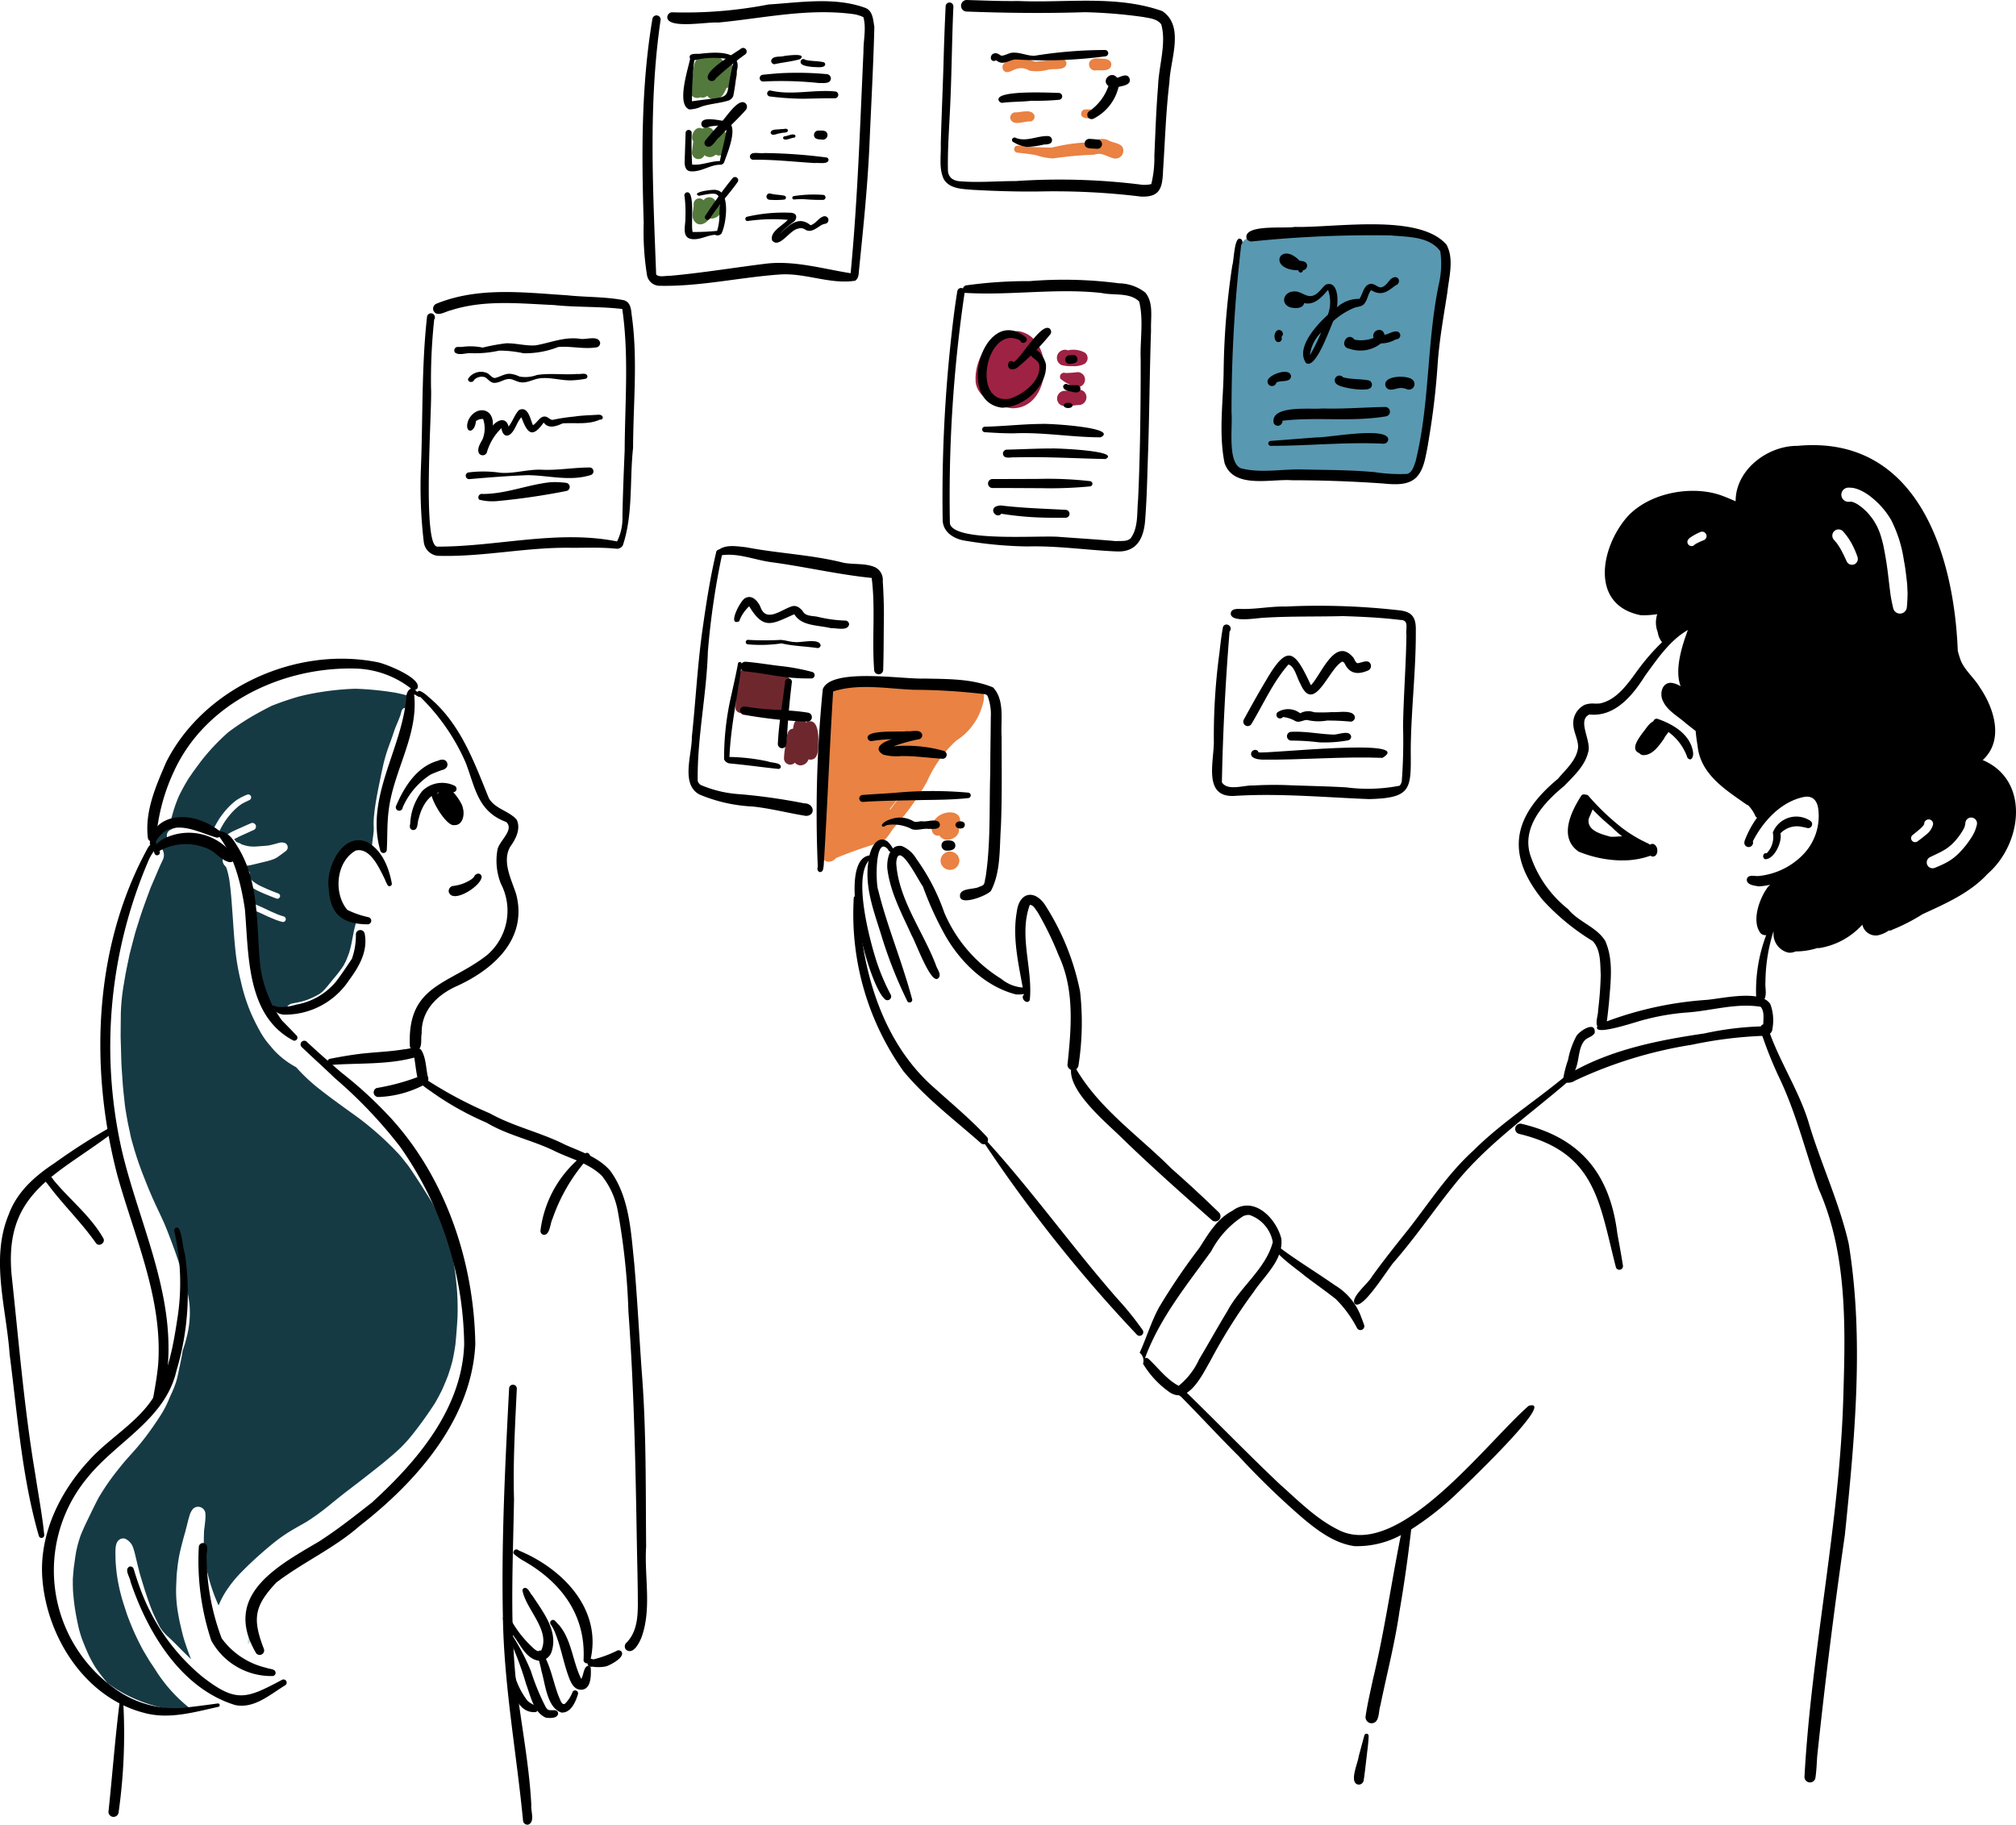
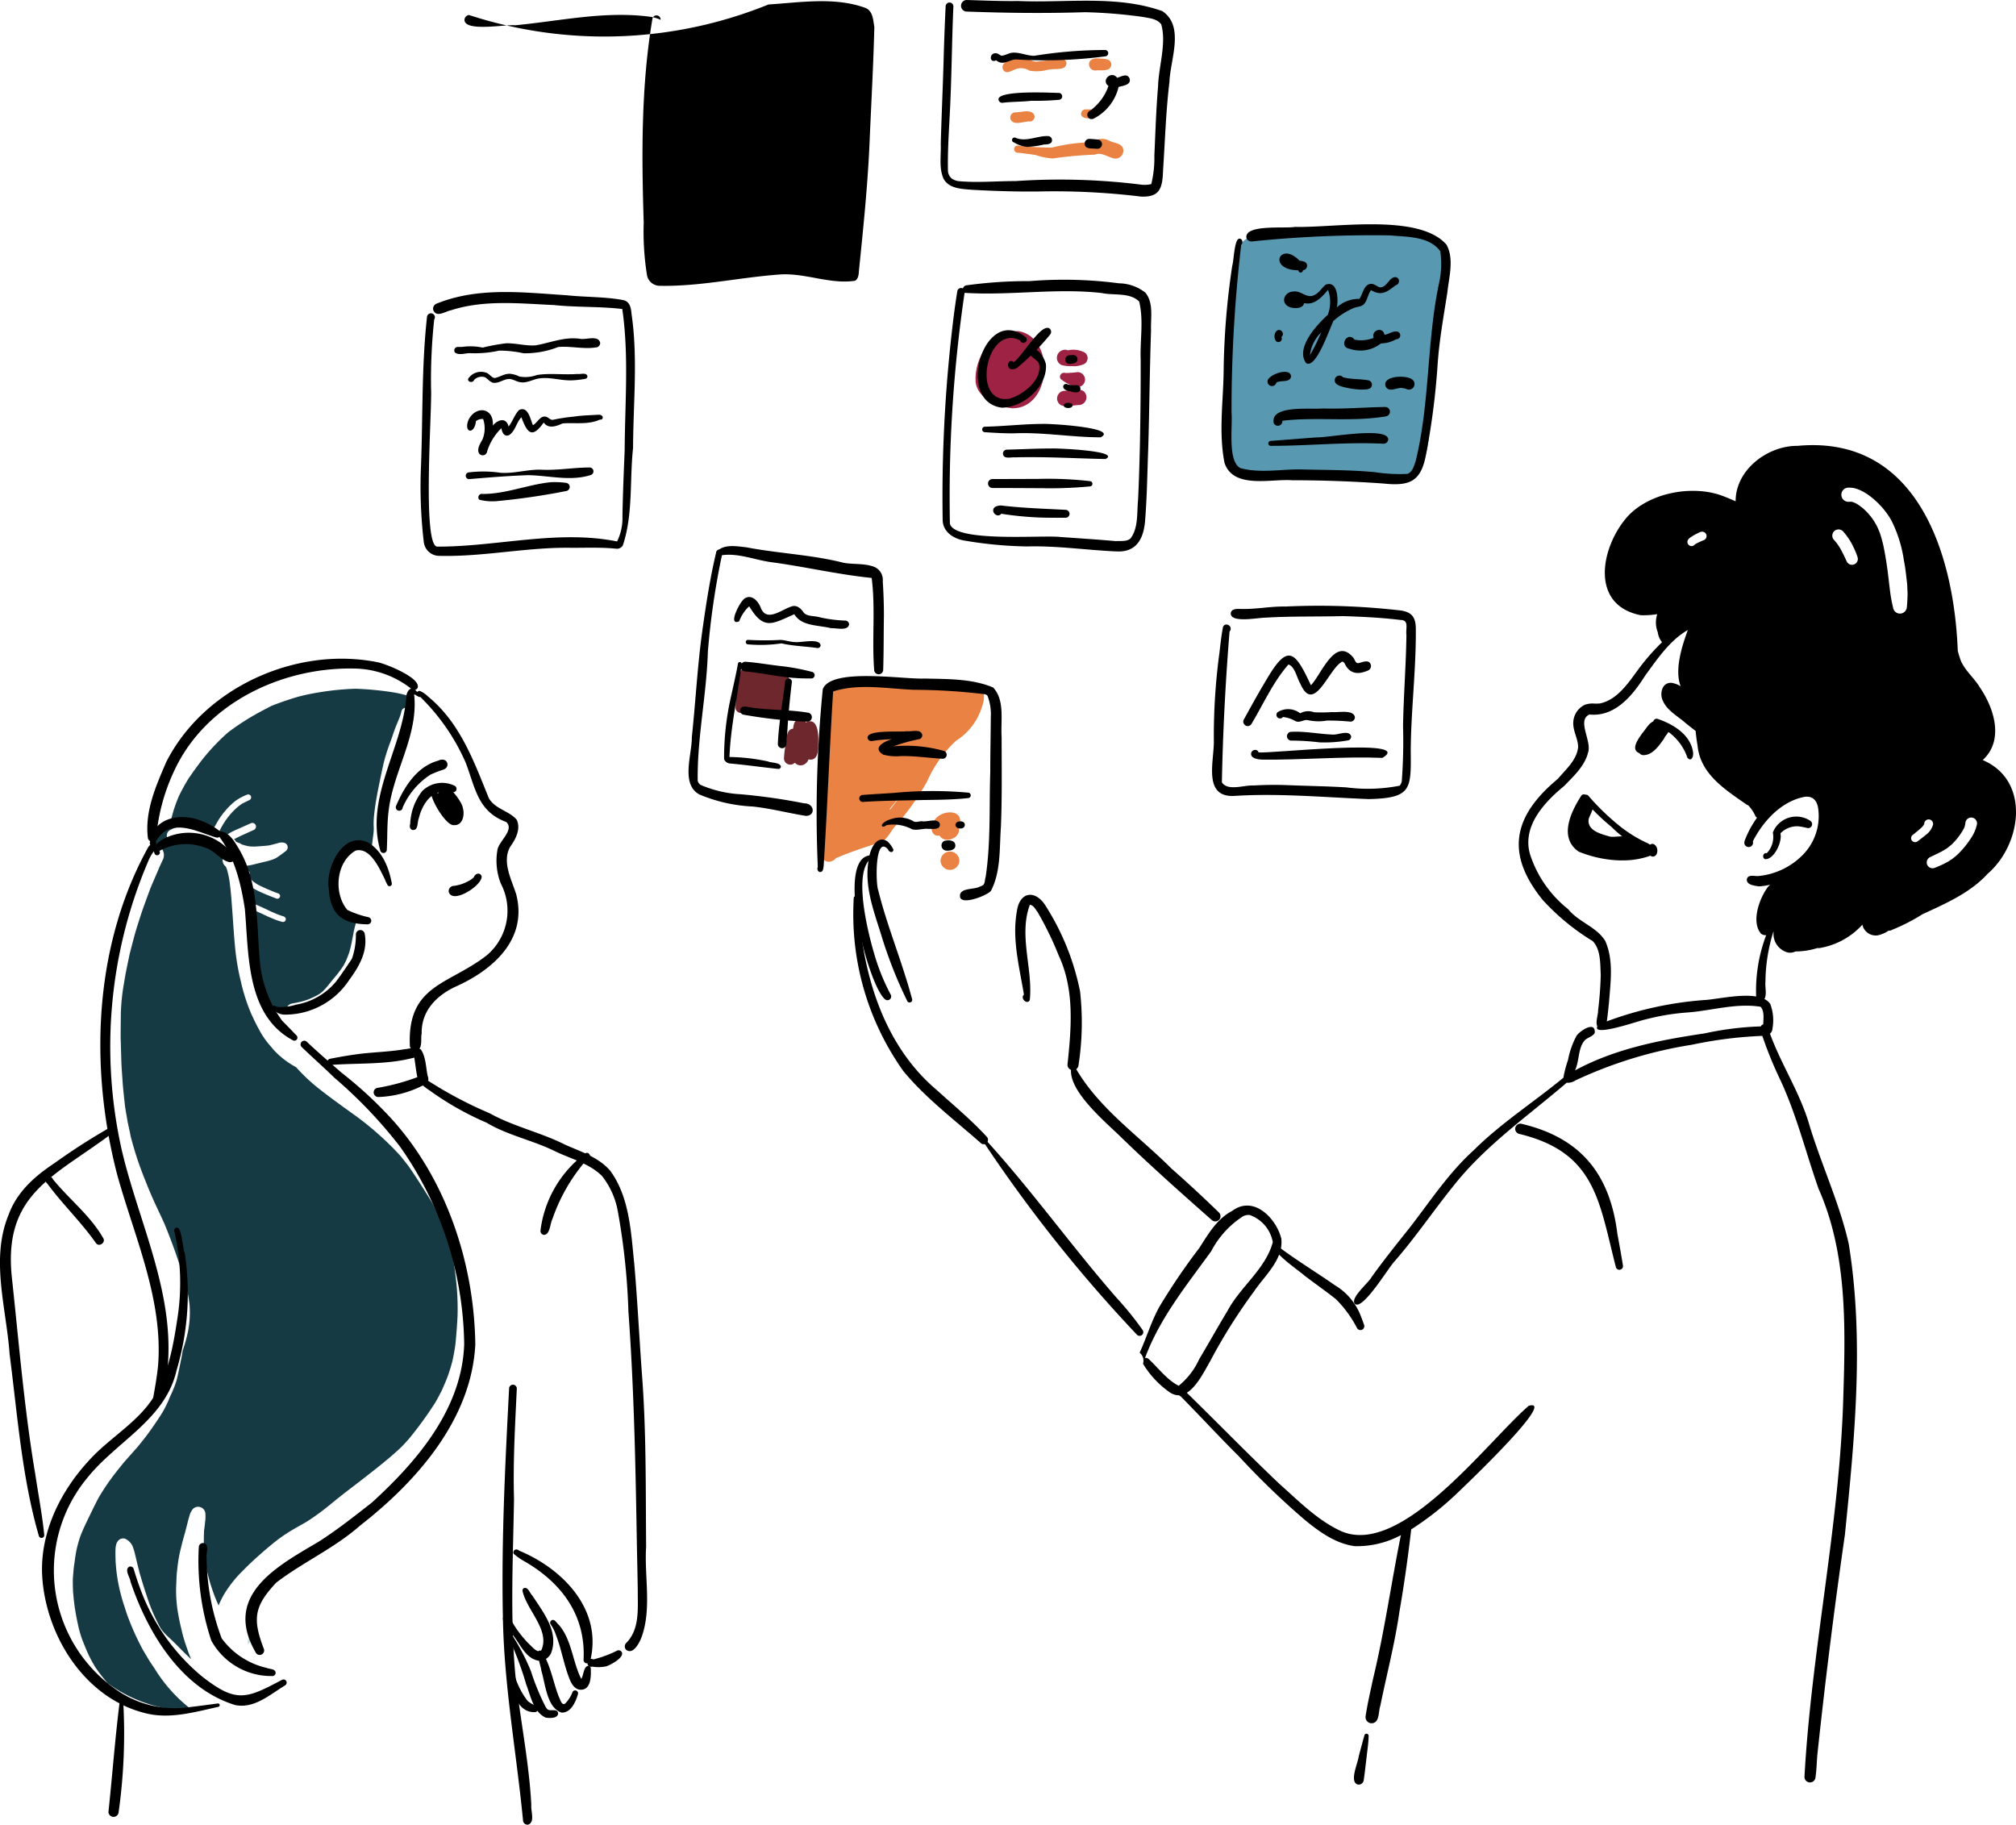
<svg xmlns="http://www.w3.org/2000/svg" width="229" height="207.255" viewBox="0 0 229 207.255">
  <defs>
    <clipPath id="z9kidy9vra">
      <path data-name="Rectangle 322" style="fill:none" d="M0 0h229v207.255H0z" />
    </clipPath>
  </defs>
  <g data-name="Groupe 822" style="clip-path:url(#z9kidy9vra)">
    <path data-name="Tracé 4741" d="M223.3 83.143c-1.638-.166-3.943-1.133-4.145-2.986-.193-2.791 1.873-5.918 4.9-5.772 4.218.741 3.717 8.834-.751 8.759" transform="translate(-108.334 -36.77)" style="fill:#9e2243" />
    <path data-name="Tracé 4742" d="M239.126 80.425a3.9 3.9 0 0 1-1.171-.122.905.905 0 0 1 .045-1.663.848.848 0 0 1 .688-.007 2.718 2.718 0 0 1 1.93.265.779.779 0 0 1-.073 1.28 2.765 2.765 0 0 1-1.423.246" transform="translate(-117.375 -38.838)" style="fill:#9e2243" />
    <path data-name="Tracé 4743" d="M240.024 85.289a4.553 4.553 0 0 1-1.855-.939.459.459 0 0 1 .558-.657 12.03 12.03 0 0 0 1.388-.1.849.849 0 1 1-.091 1.694" transform="translate(-117.705 -41.325)" style="fill:#9e2243" />
    <path data-name="Tracé 4744" d="M237.479 88.65a.887.887 0 0 1 .739-1c.854.009 2.326-.615 2.581.6a.9.9 0 0 1-.751 1.01c-.848-.026-2.311.589-2.57-.608" transform="translate(-117.394 -43.256)" style="fill:#9e2243" />
    <path data-name="Tracé 4745" d="M157.481 17.5a.987.987 0 0 1-.538-.382.755.755 0 0 1-.774.164.832.832 0 0 1-1.121-.4 3.537 3.537 0 0 1 .14-1.739c.3-.768.018-2.44 1.205-2.356a.889.889 0 0 1 .978-.047 1.023 1.023 0 0 1 .465-.124 1.073 1.073 0 0 1 .928.611.913.913 0 0 1 .583.037.971.971 0 0 1 .557.645c.935.6.065 2.131-.79 2.344-.291.728-.76 1.507-1.635 1.244" transform="translate(-76.609 -6.239)" style="fill:#54793d" />
    <path data-name="Tracé 4746" d="M155.993 32.17a.753.753 0 0 1-.547-.809c.045-.4.1-.795.145-1.192-.43-.6.262-1.869 1.033-1.428a.873.873 0 0 1 1.134.072 2.469 2.469 0 0 1 .228.282.868.868 0 0 1 1.442.478c.094.825-.065 2.664-1.3 2.116a.927.927 0 0 1-1.26.056.755.755 0 0 1-.875.426" transform="translate(-76.843 -14.122)" style="fill:#54793d" />
    <path data-name="Tracé 4747" d="M155.849 47.094c-.518-.562-.106-1.332-.145-2a.647.647 0 0 1 1.127-.441.791.791 0 0 1 1.436.378c1.241.539.308 1.852-.774 1.695-.322.564-1.161.972-1.644.367" transform="translate(-76.914 -21.907)" style="fill:#54793d" />
    <path data-name="Tracé 4748" d="M225.24 14.275c-.346-1.046 1.8-1.312 2.505-1.253.534.07.937.526 1.508.385.871-.085 1.742-.2 2.613-.284a.539.539 0 0 1 .605.45c.009.972-1.5.591-2.135.791a4.89 4.89 0 0 1-2.074.092 1.781 1.781 0 0 0-1.41-.218c-.532.132-1.251.782-1.613.038" transform="translate(-111.33 -6.433)" style="fill:#e98243" />
    <path data-name="Tracé 4749" d="M244.639 13.815c0-.676.712-.746 1.235-.684.49.029 1.277.01 1.3.675-.052.9-1.227.59-1.84.681a.69.69 0 0 1-.69-.672" transform="translate(-120.938 -6.482)" style="fill:#e98243" />
    <path data-name="Tracé 4750" d="M226.953 25.8a.605.605 0 0 1 .5-.682c.693.041 1.974-.483 2.254.4a.568.568 0 0 1-.474.639c-.708-.066-2.009.6-2.284-.356" transform="translate(-112.192 -12.357)" style="fill:#e98243" />
    <path data-name="Tracé 4751" d="M242.867 25.073a.5.5 0 0 1 .486-.5c.407.01 1.07-.1 1.1.477.043.676-1.621.731-1.587.024" transform="translate(-120.062 -12.146)" style="fill:#e98243" />
    <path data-name="Tracé 4752" d="M239.128 33.406c-.754-.18-1.351-.722-2.156-.417a43.239 43.239 0 0 0-4.714.429 7.137 7.137 0 0 1-1.961-.383c-.7-.112-1.405-.2-2.111-.274a.4.4 0 0 1 .1-.8 32.925 32.925 0 0 0 3.844.223 19.929 19.929 0 0 1 3.707-.573c.905-.068 1.815-.7 2.706-.249.633.368 1.8.278 1.685 1.3a.89.89 0 0 1-1.1.745" transform="translate(-112.636 -15.422)" style="fill:#e98243" />
    <path data-name="Tracé 4753" d="M166.242 155.033a.648.648 0 0 1-1.02-.33 9.3 9.3 0 0 1 .2-2.074c.233-.731-.036-3.124 1.286-2.44a.9.9 0 0 1 .962.077c.027.022.054.044.078.068a.886.886 0 0 1 .156-.037.9.9 0 0 1 .695.187 1.39 1.39 0 0 1 .208-.071.926.926 0 0 1 1.013.387.9.9 0 0 1 1.478.525 5.6 5.6 0 0 1-.07 1.591c-.218.693.151 1.719-.633 2.092a.845.845 0 0 1-.961-.211 1.153 1.153 0 0 1-.359.11 1.065 1.065 0 0 1-.714-.168.982.982 0 0 1-1.186.322.847.847 0 0 1-1.13-.027" transform="translate(-81.666 -74.186)" style="fill:#6f272e" />
    <path data-name="Tracé 4754" d="M177.909 166.779a.909.909 0 0 1-.56-.3.716.716 0 0 1-1.234-.465 9.575 9.575 0 0 1 .164-1.438c.2-.621 0-1.893.873-1.959a2.915 2.915 0 0 1 .137-.65.738.738 0 0 1 1.321-.063c1.352-.665 1.454 1.393 1.4 2.271.01.776.035 2.164-1.111 1.929a.979.979 0 0 1-.993.678" transform="translate(-87.063 -79.849)" style="fill:#6f272e" />
    <path data-name="Tracé 4755" d="M192.025 167.966c.206-.274.414-.546.62-.819q.347-.461.684-.928c-.459.566-.919 1.131-1.372 1.7a.608.608 0 0 1 .068.046m-7.177 5.92c-1.419-.524-.818-3.046-.906-4.264-.017-3.035.526-6.052.7-9.059.151-1.7.428-3.4.523-5.109q.036-.433.082-.867a.744.744 0 0 1 1.217-.468 1.21 1.21 0 0 1 1.485-.172c3.578-.114 7.148.356 10.719.272 1.9-.152 4.856-.991 3.776 2.1a6.955 6.955 0 0 1-2.934 3.831 14.028 14.028 0 0 0-3.312 4.666 29.75 29.75 0 0 1-3.765 5.233c-.491.622-.842 1.46-1.658 1.706a46.184 46.184 0 0 0-4.906 1.725 1.073 1.073 0 0 1-1.021.4" transform="translate(-90.906 -76.015)" style="fill:#e98243" />
    <path data-name="Tracé 4756" d="M210.942 185.592a1.035 1.035 0 0 1-.778-.474c-.941.153-1.111-1.03-.636-1.624.775-1.445 3.756-1.451 2.809.687.276.84-.625 1.473-1.4 1.412" transform="translate(-103.454 -90.21)" style="fill:#e98243" />
    <path data-name="Tracé 4757" d="M211.288 192.332a1.071 1.071 0 0 1 2.141-.03 1.071 1.071 0 0 1-2.141.03" transform="translate(-104.451 -94.554)" style="fill:#e98243" />
    <path data-name="Tracé 4758" d="M36.708 179.4a.338.338 0 0 0 .167.444c.295.121.59.243.879.38l.462.216c.116.055.231.116.35.164l.809.338a2.32 2.32 0 0 0 .256.091c.17.058.337.11.511.155a.293.293 0 0 0 .088.012.315.315 0 0 0 .307-.225.322.322 0 0 0-.21-.4 11.389 11.389 0 0 1-.639-.213c-.377-.161-.76-.316-1.131-.5a28.692 28.692 0 0 0-1.405-.636.381.381 0 0 0-.14-.027.331.331 0 0 0-.3.191m-16.386 88.284a21.7 21.7 0 0 1-1.365-1.758 14.253 14.253 0 0 1-.952-1.792c-.207-.477-.4-.955-.587-1.438a12.425 12.425 0 0 1-.422-1.429c-.143-.648-.274-1.3-.377-1.952-.113-.693-.18-1.39-.237-2.086-.009-.244-.015-.49-.024-.736v-.645c.027-.362.058-.724.088-1.083.024-.271.07-.544.107-.815.052-.4.109-.805.182-1.2.012-.058.021-.119.034-.176a14.045 14.045 0 0 1 .437-1.575c.307-.815.694-1.591 1.074-2.375.325-.676.654-1.348 1-2.01.426-.715.873-1.408 1.363-2.083s1.024-1.335 1.557-1.986c.489-.562.991-1.11 1.481-1.672l-.125.146a30.989 30.989 0 0 0 2.123-2.792c.325-.471.636-.946.93-1.435a12.7 12.7 0 0 0 .733-1.52l-.027.058.206-.471-.058.134a12.641 12.641 0 0 0 .651-1.621c.085-.3.158-.608.222-.912.116-.551.231-1.1.341-1.645.058-.3.112-.608.158-.912.161-.468.31-.939.426-1.417a10.981 10.981 0 0 0 .359-3.734 13.916 13.916 0 0 0-.441-2.314 51.873 51.873 0 0 0-.794-2.6 57.828 57.828 0 0 0-.836-2.357c-.307-.8-.605-1.611-.964-2.39-.347-.757-.708-1.505-1.052-2.263a52.65 52.65 0 0 1-.994-2.381c-.3-.742-.575-1.487-.83-2.241-.28-.83-.514-1.658-.745-2.5-.021-.095-.042-.186-.061-.28-.006-.015-.009-.033-.015-.052s-.006-.033-.009-.052a.011.011 0 0 0 0-.009v-.018.009a.132.132 0 0 0 0-.015V205.266a.087.087 0 0 1-.006-.03v.009c-.092-.429-.189-.864-.28-1.3-.122-.742-.277-1.481-.35-2.226-.082-.8-.18-1.59-.231-2.387s-.122-1.6-.146-2.4c-.024-.882-.049-1.758-.076-2.636v-.481.176q.009-1.185.021-2.372a23.049 23.049 0 0 1 .292-3.071l.246-1.448.082-.4a.776.776 0 0 1 .015-.082.135.135 0 0 1 .009-.046.011.011 0 0 1 0-.009c.118-.578.24-1.153.359-1.727q.268-1.041.541-2.071c.161-.611.365-1.21.551-1.812.383-1.223.839-2.414 1.277-3.616l-.067.155q.584-1.355 1.162-2.713l-.067.158c.113-.249.228-.5.347-.745a1.255 1.255 0 0 0-1.122-1.843c.115-.4.231-.8.34-1.2a.738.738 0 0 1-.271-.015.718.718 0 0 1-.526-.8 1.447 1.447 0 0 0 .751.413 1.4 1.4 0 0 0 .317.037 1.542 1.542 0 0 0 1.465-1.186c.076-.3.164-.608.247-.912a16.609 16.609 0 0 1 .65-1.788 21.479 21.479 0 0 1 1.159-2.089c.14-.2.283-.4.423-.611.213-.292.426-.587.642-.876l-.046.064.295-.4a24.09 24.09 0 0 1 3.132-3.336 28.744 28.744 0 0 1 2.46-1.658c.8-.474 1.633-.921 2.463-1.341a34.48 34.48 0 0 1 3.142-1.07l.036-.009h.012c.042-.009.088-.021.134-.033l.03-.009a.1.1 0 0 0 .039-.009c.1-.024.207-.049.31-.076a31.585 31.585 0 0 1 5.814-.736 35.353 35.353 0 0 1 4.242.4c.009 0 .018 0 .027.006l.125.018a.39.39 0 0 0 .058.012.06.06 0 0 1 .03.006h-.009a.038.038 0 0 1 .018 0c.563.107 1.116.237 1.661.4l.176.064a27.45 27.45 0 0 0-.423 1.292.525.525 0 0 0-.064-.021.5.5 0 0 0-.6.356c-.039.146-.067.289-.113.432-.2.587-.477 1.149-.684 1.733-.112.316-.216.639-.328.955-.1.289-.213.575-.314.864a18.422 18.422 0 0 0-.593 1.946c-.146.63-.274 1.256-.407 1.889v.021c-.058.267-.113.542-.167.809.006-.021.009-.046.015-.067-.052.24-.1.48-.143.724.006-.024.009-.049.015-.073-.018.094-.039.191-.055.289 0-.024.009-.052.012-.076l-.046.247c.006-.024.009-.052.015-.076l-.07.389.015-.079c-.03.17-.058.337-.085.5a.177.177 0 0 0-.006.039c-.064.414-.121.827-.164 1.244a9.313 9.313 0 0 0-.067 1.095.1.1 0 0 0 0-.03.738.738 0 0 1 0 .082v.006c.006.131.009.259.015.386v.012c0 .149 0 .3-.012.447-.042.4-.1.794-.146 1.192a11.09 11.09 0 0 0-.055.581 3.692 3.692 0 0 0-1.952-.371c-1.195.614-1.6 2.259-1.964 3.439-.563 2.357-.326 4.014 2.074 5.057a1.542 1.542 0 0 1 .158.092 11.339 11.339 0 0 0-.422 1.611l-.183.955c-.079.4-.176.785-.286 1.171-.109.3-.222.593-.343.888-.1.21-.2.414-.317.614a14.235 14.235 0 0 1-1.043 1.38c-.258.307-.511.623-.763.934a.03.03 0 0 0-.012.015c-.006.006-.009.012-.015.015s0 .006-.006.009c-.158.189-.32.374-.5.547-.106.092-.213.18-.328.265-.095.058-.189.115-.286.17A10.935 10.935 0 0 1 43.1 190l-.024.009-.021.009a9.176 9.176 0 0 1-.894.267l.11-.027c-.329.076-.657.14-.989.2a.88.88 0 0 0-.693.651 9.533 9.533 0 0 1-1.2-.076 2.42 2.42 0 0 1-.17-.031 33.88 33.88 0 0 1-.578-1.077l-.088-.183.073.146a12.752 12.752 0 0 1-.18-.371 22.962 22.962 0 0 1-1.253-4.075c-.015-.073-.027-.146-.042-.222l.027.146c-.042-.213-.085-.426-.124-.639l.027.143c-.268-1.554-.411-3.12-.608-4.683-.1-.8-.186-1.6-.292-2.4-.055-.4-.11-.8-.167-1.2a.021.021 0 0 0 .006.012.919.919 0 0 0 .195.265 2.355 2.355 0 0 0 .219.207 5.649 5.649 0 0 0 .678.45c.237.13.486.243.736.355.317.143.639.271.961.4.231.092.465.183.7.268a.317.317 0 0 0 .091.015.321.321 0 0 0 .292-.216.31.31 0 0 0-.164-.371 22.224 22.224 0 0 1-2.32-.995h.009a4.653 4.653 0 0 1-.477-.31c-.07-.052-.133-.1-.195-.155a1.861 1.861 0 0 1-.127-.143c-.012-.025-.028-.046-.04-.067s-.021-.046-.033-.07a1.774 1.774 0 0 1-.067-.2l-.027-.134c0-.033-.009-.067-.012-.094v-.052c0-.015.006-.034.009-.049a.329.329 0 0 0-.264-.377.332.332 0 0 0-.356.189 7.712 7.712 0 0 0-.166-.666 5.828 5.828 0 0 0 1.271-.191c.432-.1.861-.21 1.289-.31.258-.061.511-.13.76-.216a2.505 2.505 0 0 0 .6-.277c.3-.207.593-.417.879-.642a.665.665 0 0 0 .286-.335.53.53 0 0 0-.28-.639 1.093 1.093 0 0 0-.767 0c-.374.095-.742.207-1.119.274l.073-.01c-.271.04-.541.055-.812.076-.255.018-.511.039-.769.055-.183 0-.362 0-.548-.012a5.34 5.34 0 0 1-.389-.064 6.209 6.209 0 0 1-.62-.181.981.981 0 0 0-.237-.139.885.885 0 0 0-.118-.036c-.09-.044-.182-.086-.272-.129a.466.466 0 0 0-.228-.258c.172-.1.349-.19.53-.278h-.009c.572-.264 1.149-.523 1.724-.785a.422.422 0 0 0 .237-.535.429.429 0 0 0-.389-.268.339.339 0 0 0-.146.03c-.368.161-.736.322-1.1.486-.271.125-.547.237-.815.368a5.092 5.092 0 0 0-.727.4 1.508 1.508 0 0 0-.319.274 9.831 9.831 0 0 0-1.049-.3h.027a.374.374 0 0 0 .332-.215c.027-.058.055-.116.085-.173a10.434 10.434 0 0 1 .639-1.1 9.838 9.838 0 0 1 .806-1.01 7.887 7.887 0 0 1 .7-.654c.106-.079.21-.158.325-.234h-.009a.8.8 0 0 0 .085-.052c.277-.149.559-.286.845-.42a.342.342 0 0 0 .155-.447.334.334 0 0 0-.3-.186.339.339 0 0 0-.143.03 5.983 5.983 0 0 0-1.243.654 7.415 7.415 0 0 0-1.007.927 9.08 9.08 0 0 0-.939 1.22 12.6 12.6 0 0 0-.645 1.161.356.356 0 0 0 .185.465s.01 0 .012.006c-.4-.1-.805-.191-1.2-.319l-.024-.009.024.009a.751.751 0 0 1-.088-.03c.021.006.042.015.064.021-.359-.131-.7-.3-1.055-.426a2.7 2.7 0 0 0-1.01-.134 3.713 3.713 0 0 0-1.8.468h-.006c-.006 0 .015-.009.021-.015l-.03.019a.01.01 0 0 0 .006 0c-.006 0-.009.006-.015.006a.669.669 0 0 0-.267.271.734.734 0 0 0 1.252.763c.042-.018.085-.036.128-.052l.015-.006s-.009 0-.012.006.009 0 .012-.006a1.785 1.785 0 0 1 .219-.058 5.06 5.06 0 0 1 .435-.061c.088 0 .173 0 .264.006.039 0 .082.009.125.015l.085.018a.727.727 0 0 1 .073.024c.1.044.2.088.292.137l.012.006h.006c.033.016.067.034.1.049a8.572 8.572 0 0 0 .836.4c.268.106.542.194.818.283l.666.216a7.466 7.466 0 0 1 .7.292c.194.1.386.211.575.32-.018.018-.039.033-.058.052a.977.977 0 0 0 .064 1.466c.012.027.027.052.039.079.037.085.07.173.1.261.106.368.189.739.258 1.113a.237.237 0 0 0 .009.067c.195 1.335.274 2.682.374 4.026.091 1.272.167 2.542.3 3.811a25.712 25.712 0 0 0 .62 3.625 21.04 21.04 0 0 0 1.2 3.752c.283.617.577 1.232.909 1.828A9.152 9.152 0 0 0 38.563 195c.213.255.429.508.645.76a9.537 9.537 0 0 0 2.369 1.852l.155.091a20.146 20.146 0 0 0 2.627 2.464c1.426 1.125 2.911 2.171 4.382 3.236a35.122 35.122 0 0 1 3.193 2.688c-.033-.033-.07-.067-.1-.1.313.307.626.611.939.921.307.335.645.654.925 1.01q.4.5.794 1c.757 1.1 1.477 2.22 2.186 3.354l-.031-.055c.013.021.025.039.037.061l.015.024-.006-.006c.2.326.414.648.587.986.21.4.417.8.623 1.2.423.979.818 1.961 1.153 2.974.183.623.337 1.25.474 1.883.207 1.11.34 2.229.444 3.357a29.224 29.224 0 0 1 .088 3.3 67.317 67.317 0 0 1-.243 3.2c-.088.623-.2 1.237-.334 1.852-.149.569-.32 1.128-.511 1.682-.219.578-.456 1.14-.714 1.7-.24.48-.489.949-.76 1.411a43.29 43.29 0 0 1-2.77 3.835c-.359.432-.733.842-1.132 1.238-1.353 1.274-2.843 2.417-4.306 3.561-.745.584-1.505 1.15-2.25 1.73-.617.487-1.226.986-1.837 1.481l-.009.009h-.006.006c.006 0-.006 0-.009.006s-.006.006-.009.006-.009.009-.015.013a.083.083 0 0 0 .015-.013c-.033.031-.067.055-.1.082l.064-.055a24.862 24.862 0 0 1-2.256 1.609c-.483.28-.973.547-1.454.83a17.765 17.765 0 0 0-2.053 1.387c-.7.557-1.371 1.134-2.037 1.73a35.864 35.864 0 0 0-1.67 1.594 13.566 13.566 0 0 0-2.144 2.706 10.824 10.824 0 0 0-.608 1.241 23.42 23.42 0 0 1-.46-1.095 24.886 24.886 0 0 1-.547-1.621c-.1-.377-.195-.751-.292-1.125-.082-.322-.124-.657-.185-.982-.076-.593-.164-1.192-.189-1.792v-.076.015c-.015-.62 0-1.238.024-1.855 0-.013 0-.025.006-.037.042-.3.082-.6.109-.9a4.948 4.948 0 0 0 .036-.973.83.83 0 0 0-1.4-.541 2.019 2.019 0 0 0-.42.836c-.064.2-.122.414-.173.62l-.3 1.18a38.514 38.514 0 0 0-.529 2c0-.019.006-.037.009-.052a16.745 16.745 0 0 0-.352 1.977c-.039.38-.095.764-.11 1.144l-.049 1.174a15.032 15.032 0 0 0 .264 3.239c.1.59.241 1.165.377 1.749.116.49.252.986.414 1.46.2.587.4 1.177.639 1.749a.442.442 0 0 0-.058-.049 47.65 47.65 0 0 1-1.223-1.2 38.387 38.387 0 0 0-1.445-1.408c.034.03.067.064.1.094-.042-.039-.088-.079-.131-.121a7.4 7.4 0 0 1-.511-.557 5.381 5.381 0 0 1-.3-.453.282.282 0 0 0-.015-.03v-.006a20.3 20.3 0 0 1-1.113-2.472c-.094-.265-.186-.529-.28-.8-.064-.2-.128-.4-.195-.59l.009.027c-.039-.115-.076-.231-.115-.343l.046.133a101.2 101.2 0 0 1-.566-1.852c-.03-.113-.064-.219-.094-.326v.006-.024l-.009-.03c-.003-.009 0-.009 0-.012l-.009-.033c-.003-.012 0-.009 0-.012v.006a.063.063 0 0 1 0-.018l-.067-.244c0-.009-.006-.018-.009-.03-.13-.511-.246-1.027-.371-1.539a5.823 5.823 0 0 0-.195-.687l.007.006a.11.11 0 0 0-.013-.027.058.058 0 0 0-.009-.024.209.209 0 0 1 .009.024.044.044 0 0 1 .006.021 1.715 1.715 0 0 0-.946-1.11.752.752 0 0 0-.736.183 1.014 1.014 0 0 0-.237.371 2.21 2.21 0 0 0-.107.581c-.018.271-.012.539-.009.809.006.344.012.7.046 1.04a17.812 17.812 0 0 0 .277 2.083 21.383 21.383 0 0 0 .574 2.262c.128.383.252.772.377 1.155.109.338.249.669.374 1a29.058 29.058 0 0 0 1.271 2.77c.222.447.5.87.748 1.3s.545.839.818 1.259a17.113 17.113 0 0 0 4.349 4.741 16.273 16.273 0 0 1-9.7-3.126" transform="translate(-8.09 -76.479)" style="fill:#163a44" />
    <path data-name="Tracé 4759" d="M81.083 211.309a8.355 8.355 0 0 1-.254 1.419c.095-.471.17-.946.254-1.419" transform="translate(-39.958 -104.461)" style="fill:#c1e1de" />
    <path data-name="Tracé 4760" d="M87.735 168.852c-.006.018-.009.039-.015.058.019-.08.041-.16.061-.24a.044.044 0 0 0 .006-.021.044.044 0 0 1-.006.021l.006-.024c.168-.6.372-1.2.574-1.791-.325 1.49-.568 2.963-.96 4.454q-.067.2-.129.4a26.833 26.833 0 0 1 .464-2.858" transform="translate(-43.143 -82.485)" style="fill:#c1e1de" />
    <path data-name="Tracé 4761" d="M88.245 155.513h-.022l.088.013-.067-.01" transform="translate(-43.613 -76.876)" style="fill:#c1e1de" />
    <path data-name="Tracé 4762" d="M51.48 197.636c0-.022-.006-.044-.01-.067l.018.1c0-.013-.006-.025-.009-.037" transform="translate(-25.444 -97.669)" style="fill:#c1e1de" />
    <path data-name="Tracé 4763" d="M16.329 355.628v.109-.109" transform="translate(-8.072 -175.806)" style="fill:#c1e1de" />
    <path data-name="Tracé 4764" d="M55.662 367.566c.039-.307.088-.608.146-.909a4.425 4.425 0 0 0 .256 1.032 1.921 1.921 0 0 0-.44.336l.038-.458" transform="translate(-27.498 -181.258)" style="fill:#c1e1de" />
    <path data-name="Tracé 4765" d="M102.763 295.714c0 .07 0 .143-.006.213 0-.07 0-.143.006-.213" transform="translate(-50.798 -146.187)" style="fill:#c1e1de" />
    <path data-name="Tracé 4766" d="M91.769 261.932c.027.036.058.073.085.11-.03-.037-.058-.07-.085-.11" transform="translate(-45.366 -129.487)" style="fill:#c1e1de" />
    <path data-name="Tracé 4767" d="M299.538 52.988c1 3.683-.751 7.533-.927 11.249-.21 3.549-.222 7.016-.362 10.54-.3 4.042-1.958 5.042-5.866 4.574-3.865-.562-7.761-.1-11.641-.277-3.424.295-5.429-.441-5.6-4.227a46.922 46.922 0 0 1 .064-7.678c.2-3.449.231-6.912.666-10.343.575-3.6.578-5.124 4.744-4.92 4.349-.082 8.466-1.01 12.79-.824 2.071.2 4.659.258 6.131 1.907" transform="translate(-135.942 -25.24)" style="fill:#5998b1" />
    <path data-name="Tracé 4768" d="M91.544 92.672c-2.031-.322-4.006-.85-6.039-1.064a17.767 17.767 0 0 1-6.058-1.368c-2.152-1.165-.835-4.532-.861-6.511.438-4.106.642-8.242 1.228-12.335.413-2.924.866-5.848 1.551-8.721a.355.355 0 0 1 .684.189 86.854 86.854 0 0 0-1.642 11.176c-.145 4.922-1.226 9.766-1.153 14.65a.789.789 0 0 0 .344.472 13.315 13.315 0 0 0 4.507 1.053 67.006 67.006 0 0 1 7.25 1.034c1.144-.009 1.34 1.405.189 1.426" />
    <path data-name="Tracé 4769" d="M109.054 101.869c-.155-1.067 1.609-.795 2.2-1.149a1.93 1.93 0 0 0 .425-.187c.22-.22.182-.63.282-.922.594-3.947.394-7.935.525-11.91 0-2.079.047-4.161.061-6.24a5.844 5.844 0 0 0-.371-2.421.479.479 0 0 0-.323-.19 68.622 68.622 0 0 0-8-.5c-3.037-.114-6.277-.753-9.218.188-.411 6.612-.656 13.222-1.073 19.828-.053.246-.04.641-.359.681-.276.043-.439-.34-.307-.547a141.609 141.609 0 0 1 .565-20.218c.935-2.475 9.176-1.1 11.517-1.211 2.594.061 5.418 0 7.831 1.013 1.367 1.466.841 3.8.967 5.644 0 3.424.061 6.846-.085 10.27-.172 2.387.008 5.019-1.128 7.186-.4.516-3.339 1.686-3.513.684" />
    <path data-name="Tracé 4770" d="M121.255 120.957c.436-4.155.828-8.522-.988-12.411a36.892 36.892 0 0 0-2.41-4.955c-.237-.3-.452-.781-.874-.82-1.294 3.495.364 7.274-.01 10.823-.317.6-1.118-.234-.662-.618-.508-3.1-1.369-6.265-.81-9.42.3-2.341 2.153-2.54 3.315-.6a28.423 28.423 0 0 1 3.871 9.658 31.785 31.785 0 0 1-.183 8.424.63.63 0 0 1-1.25-.085" />
-     <path data-name="Tracé 4771" d="M115.429 112.956c-3.576-.894-6.536-3.861-8.25-7.049a37.644 37.644 0 0 1-2.345-5.215c-.535-.694-2.847-5.47-3.029-2.66.241 4.1 3.047 7.766 4.492 11.546.121.483.763 1.17.237 1.573-.831.586-2.516-4.135-2.95-4.848-1.114-2.473-2.481-4.951-2.795-7.682-.065-1.041.269-2.764 1.645-2.524a3.38 3.38 0 0 1 1.648 1.439 23.693 23.693 0 0 1 3.18 6.121 16.377 16.377 0 0 0 6.472 7.524 4.307 4.307 0 0 0 2.536.994c.244-.384.824.059.51.4-.278.427-.9.386-1.354.378" />
    <path data-name="Tracé 4772" d="M103.057 113.703a50.1 50.1 0 0 1-2.983-7.59c-.864-2.765-1.958-5.61-1.374-8.552.09-1.006.885-2.857 2.12-1.977a2.883 2.883 0 0 1 .669.93c-.058.43-.517.283-.618-.039-1.509-1.707-1.41 3.961-1.109 4.649.821 3.334 2.082 6.547 3.1 9.822.277.845.514 1.7.754 2.561a.3.3 0 0 1-.562.195" />
    <path data-name="Tracé 4773" d="M100.471 113.45c-1.955-1.8-5.685-16.334-1.473-16.3.439.071.282.578-.188.475-2 1.86.009 9.317.818 11.754a24.36 24.36 0 0 0 1.572 3.64.428.428 0 0 1-.73.429" />
    <path data-name="Tracé 4774" d="M111.464 129.882c-3-2.656-6.287-5.118-8.846-8.217a30.725 30.725 0 0 1-5.657-19.3 2.67 2.67 0 0 1 .028-.438.24.24 0 0 1 .45.006c.041.329.038.672.092 1.007.438 7.645 2.815 15.727 8.823 20.822 1.946 1.767 4 3.459 5.771 5.395a.5.5 0 0 1-.66.73" />
    <path data-name="Tracé 4775" d="M99.305 76.183c-.285-3.5.159-7.056-.291-10.538-3.851-.39-7.644-1.293-11.475-1.8-1.833-.258-3.7-1.05-5.551-.779-.238.335-.783-.021-.586-.383.795-.93 2.266-.632 3.351-.523 3.691.709 7.441.842 11.09 1.767 1.18.215 2.431.021 3.556.5a1.611 1.611 0 0 1 .876 1.6c.083 1.284.129 2.573.13 3.862-.033 2.08-.015 4.167-.085 6.243a.516.516 0 0 1-1.016.052" />
    <path data-name="Tracé 4776" d="M120.386 60.986c2.124.158 4.248.286 6.368.477.544-.045 1.25.087 1.674-.317.9-1.21.7-2.885.844-4.317.105-2.186.173-4.475.219-6.62.056-3.175.093-6.274.079-9.439-.078-2.166.352-4.412-.171-6.522-1.076-1.065-2.888-.665-4.272-.968-5.169-.579-10.428.313-15.558-.018a158.335 158.335 0 0 0-1.668 26.215c.512 2.151 10.368 1.291 12.485 1.509m6.283 1.642c-3.325-.158-6.655-.652-9.974-.56a46.18 46.18 0 0 1-6.992-.642c-1.278-.175-2.6-.936-2.624-2.369a165.652 165.652 0 0 1 .888-19.949c.216-2.028.45-4.054.782-6.067a.428.428 0 0 1 .63-.273.477.477 0 0 1 .371-.354 50.529 50.529 0 0 1 7.207-.483 48.034 48.034 0 0 1 10.154.249 4.934 4.934 0 0 1 2.992 1.058c.967 1.17.588 2.877.645 4.288-.156 4.518-.183 8.989-.323 13.5-.1 2.611-.13 5.228-.331 7.833-.12 2.2-.9 3.969-3.424 3.765" />
    <path data-name="Tracé 4777" d="M164.32 27.809c.873 1.624.267 3.689.088 5.4-.438 2.807-.939 5.544-1.119 8.375A83.473 83.473 0 0 1 162 51.543c-.565 3.142-1.818 3.7-4.868 3.376-3.433-.243-6.94-.368-10.361-.371-2.43-.176-6.654 1.019-7.673-1.958-.7-3.5-.122-7.134-.1-10.677a86.245 86.245 0 0 1 .982-11.774c.2-.539.219-3.67 1.058-2.92a.44.44 0 0 1-.046.584 160.353 160.353 0 0 0-1.1 19.089c.14 1.533-.478 5.583 1.037 6.289 2.372.62 4.817.049 7.229.149 2.673.058 5.343.049 8.01.3a18.783 18.783 0 0 0 3.677.2c.608-.186.776-.937.958-1.439 1.63-6.593 1.249-13.511 2.643-20.147a10 10 0 0 0 .158-3.7c-1.235-1.724-3.762-1.624-5.672-1.806a132.906 132.906 0 0 0-15.676.681.6.6 0 0 1-.669-.392c-.271-1.587 4.443-1.04 5.508-1.256 4.531.122 14.144-1.584 17.233 2.044" />
    <path data-name="Tracé 4778" d="M158.809 69.305c1.587.146 2.055.784 2.016 2.348.024 4.5-.541 9.017-.577 13.511.03 4.416.183 5.483-4.738 5.6-5.115-.2-10.227-.685-15.345-.359-3.585.161-2.217-4.06-2.283-6.316a70.741 70.741 0 0 1 .645-10.02c.106-.949.216-1.91.392-2.843a.416.416 0 0 1 .574-.252.467.467 0 0 1 .173.76c-.462 5.7-.76 11.443-.87 17.124.654 1.043 2.545.292 3.592.362a39.967 39.967 0 0 1 3.962-.036c2.2.088 4.394.119 6.587.249a18.785 18.785 0 0 0 6.042-.189h.012a1.182 1.182 0 0 0 .237-.489 60.881 60.881 0 0 0 .146-6.28c.055-3.418.341-6.955.383-10.342-.1-.812.341-1.706-.7-1.718-2.159-.264-4.339-.368-6.517-.435-2.938.076-5.878 0-8.81.176-.83 0-3.8.617-3.926-.417-.009-.718.93-.56 1.374-.569 1.621.018 3.227-.313 4.851-.277a80.728 80.728 0 0 1 12.775.414" />
    <path data-name="Tracé 4779" d="M129.488 22.314a81.3 81.3 0 0 0-11.44-.566c-2.534.033-5.07-.048-7.6-.189-1.154-.1-2.621-.1-3.26-1.243-.556-1.218-.274-2.651-.325-3.957.09-3.433.259-6.871.344-10.3q.082-2.687.21-5.37a.441.441 0 1 1 .879.076c-.159 3.5-.182 7.009-.332 10.513-.1 2.722-.345 5.45-.284 8.147a1.214 1.214 0 0 0 .466.881 1.837 1.837 0 0 0 .687.264c2.183.21 4.319-.009 6.5 0a74.367 74.367 0 0 1 14.416.418 3.32 3.32 0 0 0 1.027-.079 12.463 12.463 0 0 0 .349-3.221c.12-2.622.2-5.245.42-7.864.059-2.258.984-4.9.359-7.061-.477-.644-1.351-.694-2.066-.836a56.217 56.217 0 0 0-6.589-.541c-4.534.144-9.015.093-13.508-.076a.659.659 0 0 1 .023-1.31c1.972.053 3.939.145 5.912.115 5.45.237 11.129-.7 16.346 1.144 2.579 1.714.9 5.536.815 8.062-.4 3.319-.5 6.664-.721 10-.074 1.993-.3 3.144-2.627 3" />
-     <path data-name="Tracé 4780" d="M75.033 32.459a1.469 1.469 0 0 1-1.536-1.186 31.156 31.156 0 0 1-.377-5.985c-.243-7.728-.3-15.5.989-23.148a.469.469 0 0 1 .93.115c-1.405 9.546-.86 19.335-.506 28.926.349.361 1.149.113 1.618.144 3.677-.333 7.32-.943 10.983-1.391 3.184-.342 6.4.614 9.49 1.1.8-8.35 1.075-16.82 1.458-25.168-.015-1.3.341-2.647-.009-3.917a4.044 4.044 0 0 0-1.133-.345c-5.182-.7-10.257.473-15.374.96-1.122-.115-5.65.764-5.772-.575a.591.591 0 0 1 .505-.593A49.583 49.583 0 0 0 87.291.51c3.6-.228 7.486-.88 10.957.369.913.318.928 1.383 1.07 2.177-.106 4.288-.345 8.537-.529 12.8-.2 4.975-.715 9.929-1.219 14.877-.025.4-.052.918-.432 1.153-2.776.444-5.625-.881-8.454-.715-4.552.31-9.073 1.375-13.651 1.292" />
+     <path data-name="Tracé 4780" d="M75.033 32.459a1.469 1.469 0 0 1-1.536-1.186 31.156 31.156 0 0 1-.377-5.985c-.243-7.728-.3-15.5.989-23.148a.469.469 0 0 1 .93.115a4.044 4.044 0 0 0-1.133-.345c-5.182-.7-10.257.473-15.374.96-1.122-.115-5.65.764-5.772-.575a.591.591 0 0 1 .505-.593A49.583 49.583 0 0 0 87.291.51c3.6-.228 7.486-.88 10.957.369.913.318.928 1.383 1.07 2.177-.106 4.288-.345 8.537-.529 12.8-.2 4.975-.715 9.929-1.219 14.877-.025.4-.052.918-.432 1.153-2.776.444-5.625-.881-8.454-.715-4.552.31-9.073 1.375-13.651 1.292" />
    <path data-name="Tracé 4781" d="M49.834 63.137a1.779 1.779 0 0 1-1.691-1.536 53.717 53.717 0 0 1-.326-8.561c.226-5.685.06-11.415.691-17.069a.449.449 0 1 1 .812.323 65.228 65.228 0 0 0-.359 7.77c.155 2.182-1.063 18.25.759 18.024 6.768.009 13.623-1.941 20.374-.59a5.951 5.951 0 0 0 .611-2.853c.043-2.493.147-4.985.252-7.478.025-5.348.5-10.777-.272-16.069-2.52-.307-5.226-.176-7.754-.45-3.912-.171-7.926-.626-11.723.6-.626.125-1.637.863-1.989-.018a.617.617 0 0 1 .414-.757c4.745-1.906 9.817-1.25 14.78-.934 2.1.224 4.252.153 6.334.538.83.141.938.947 1 1.648.724 5.01.18 10.109.164 15.153-.4 3.665.017 7.549-1.162 11.067a.769.769 0 0 1-.773.377c-1.67-.168-3.336-.1-5.011-.1-5.062-.1-10.076 1.054-15.132.912" />
    <path data-name="Tracé 4782" d="M41.71 104.989c-2.825-.041-4.205-1.146-4.358-4.039-.408-2.32 1.549-6.514 4.364-5.3 1.688.916 2.467 2.9 2.792 4.7a.27.27 0 0 1-.451.234 4.649 4.649 0 0 1-.347-.727c-.606-1.2-1.65-3.653-3.306-3.245-2.246 1.264-2.536 4.875-.951 6.735a10.281 10.281 0 0 0 2.4.831.422.422 0 0 1 .317.444.418.418 0 0 1-.456.368" />
    <path data-name="Tracé 4783" d="M46.555 118.739c-.284-6.936 4.457-6.867 8.775-10.26a6.637 6.637 0 0 0 1.563-8.111 7.058 7.058 0 0 1-.4-3.759c.1-1.034 1.985-2.305 1.018-3.24-3.267-1.2-3.521-3.912-4.616-6.752a23.7 23.7 0 0 0-5.151-7.455c-.477.086-.533-.777-.028-.674a3.064 3.064 0 0 1 .906.626c3.651 2.982 5.2 7.354 6.909 11.55.706 1.232 2.291 1.428 3.157 2.439.505 1.035-.116 2.226-.724 3.059-.984 1.7.146 3.745.672 5.416 1.333 5.146-2.691 8.638-6.963 10.525-2.163 1.037-3.828 2.771-3.774 5.292-.153.651.2 1.834-.709 1.946a.623.623 0 0 1-.638-.6" />
    <path data-name="Tracé 4784" d="M44.983 91.556c.924-2.172 2.369-4.492 4.777-5.152.375-.188.9-.2 1.046.28.121.414-.231.71-.6.783a13.4 13.4 0 0 0-1.294.512 8.423 8.423 0 0 0-3.171 3.737.392.392 0 1 1-.758-.16" />
    <path data-name="Tracé 4785" d="M46.866 94.273c-.317-.074-.359-.411-.271-.677a6.452 6.452 0 0 1 1.36-3.739 3.213 3.213 0 0 1 3.646-.626.4.4 0 0 1 .249.459c-.156.53-.866.2-1.238.228-1.748-.088-2.695 1.594-3.054 3.081-.178.425-.025 1.343-.692 1.273" />
    <path data-name="Tracé 4786" d="M51.566 93.721c-.944.145-3.224-3.7-2.506-4.3a.394.394 0 0 1 .57.488c.015.044.031.09.048.134s.034.077.052.116a.549.549 0 0 1 .148-.2l.012-.01c.262-2.052 2.6 1.013 2.689 1.834.223.764-.011 2-1.013 1.937" />
    <path data-name="Tracé 4787" d="M43.195 96.594c-1.75-6.118 2.595-11.645 2.979-17.645.115-.587.65-1.1 1.095-.465.131.121.307.181.4.325.074.36-.255.318-.441.134.007.007.013.008.021.015l-.031-.016c-.062-.022-.117-.057-.177-.079.514 4.619-2.322 8.641-2.881 13.113-.209 1.52-.14 3.054-.225 4.583a.378.378 0 0 1-.745.03" />
    <path data-name="Tracé 4788" d="M50.974 101.309a.589.589 0 0 1 .471-.675 4.625 4.625 0 0 0 1.795-.575 2.039 2.039 0 0 0 .589-.433c.149-.409.684-.588.877-.108.142 1.01-3.3 3.244-3.731 1.791" />
    <path data-name="Tracé 4789" d="M17.017 95.784c.32-2.815 3.2-3.449 5.541-2.667a7.875 7.875 0 0 1 2.357 1.25.426.426 0 0 1-.392.748c-1.807-.529-4.01-1.763-5.8-.692a4.007 4.007 0 0 0-.927.993c-.029.049-.057.1-.082.15l-.006.015a.368.368 0 1 1-.689.2" />
    <path data-name="Tracé 4790" d="M26.032 97.922c-1.012-.246-1.631-1.287-2.625-1.6a6.2 6.2 0 0 0-5.3.331.317.317 0 0 1-.493.395c-.561-.907.741-1.733 1.484-2.007a6.291 6.291 0 0 1 6.812 1.405.574.574 0 0 1 1.094.209c.084.6-.288 1.328-.97 1.268" />
    <path data-name="Tracé 4791" d="M33.236 118.141c-5.282-2.852-4.966-9.732-5.422-14.9-.436-2.875-1.189-5.926-2.942-8.251-.475.3-.709-.541-.148-.539 1.071-.148 1.738.85 2.224 1.655 2.5 3.946 2.171 8.729 2.576 13.189a13.557 13.557 0 0 0 2.515 6.629c.546.55 1.1 1.122 1.63 1.675a.347.347 0 0 1-.432.542" />
    <path data-name="Tracé 4792" d="M17.576 159.815a.377.377 0 0 1-.28-.447c.258-1.5.54-2.92.672-4.406.531-7.475-2.7-14.468-4.653-21.524-3.174-12.218-2.675-26 3.516-37.2.227-.332.72-.768.982-.192a.4.4 0 0 1-.2.477 4.837 4.837 0 0 0-.768 1.279 53.55 53.55 0 0 0-3.012 32.837c1.914 8.163 5.989 16.076 5.211 24.658a16.82 16.82 0 0 1-1.036 4.279.373.373 0 0 1-.432.234" />
    <path data-name="Tracé 4793" d="M16.458 194.576c-6.838-1.713-11.259-8.78-11.665-15.555-.273-4.878 2.022-9.557 5.267-13.083 2.379-2.667 5.8-4.449 7.6-7.6 1.524-2.576 2.032-5.6 2.481-8.512a26.052 26.052 0 0 0-.352-10.014.324.324 0 0 1 .258-.371c.6-.181.708 2.438.943 2.907a30.523 30.523 0 0 1-.943 13.332c-1.27 5.553-6.8 8.033-10.1 12.144a16.472 16.472 0 0 0 3.717 24.4 11.531 11.531 0 0 0 7.8 1.686 171.48 171.48 0 0 0 3.266-.423.194.194 0 0 1 .067.383c-2.727.6-5.545 1.436-8.333.709" />
    <path data-name="Tracé 4794" d="M26.724 193.668c-6.15-1.872-9.954-8.226-11.9-14.017-.055-.524-.739-1.363-.127-1.706a.386.386 0 0 1 .483.247c.248.815.51 1.628.8 2.393a23.359 23.359 0 0 0 6.944 9.814c3.9 3.059 5.028 2.579 9.127.394a.36.36 0 0 1 .35.627c-1.724 1.042-3.518 2.687-5.681 2.248" />
    <path data-name="Tracé 4795" d="M30.914 190.372a7.762 7.762 0 0 1-6.913-4.03 28.716 28.716 0 0 1-1.417-10.649.477.477 0 0 1 .517-.429c.744.133.29 1.181.368 1.651a26.675 26.675 0 0 0 1.711 9.172 8.71 8.71 0 0 0 5.086 3.353c.348.161 1.047.081 1.043.6a.374.374 0 0 1-.4.332" />
    <path data-name="Tracé 4796" d="M29.047 187.697c-3.742-6.466 2.292-9.727 7.134-12.574 2.119-1.349 4.1-2.923 6.067-4.461 5.17-4.712 10.235-10.668 10.48-17.979a39.827 39.827 0 0 0-7.269-22.417 52.7 52.7 0 0 0-7.446-7.826c-1.228-1.192-2.511-2.329-3.746-3.515a.418.418 0 0 1 .563-.617c1.277 1.214 2.615 2.357 3.941 3.513a46.756 46.756 0 0 1 5.688 5.243c6.243 6.877 9.4 16.414 9.533 25.624-.424 8.535-6.668 15.6-13.12 20.618-2.89 2.551-6.456 4.131-9.49 6.452-2.532 2.7-2.717 4.136-1.394 7.568a.511.511 0 0 1-.945.374" />
    <path data-name="Tracé 4797" d="M32.274 115.247a1.656 1.656 0 0 1-1.134-.515.275.275 0 0 1-.144-.474c.176-.1.36.111.551.107a5.485 5.485 0 0 0 2.055-.247 7.581 7.581 0 0 0 4.6-2.666c.631-.843 1.194-1.686 1.773-2.556a8.045 8.045 0 0 0 .45-2.8.505.505 0 0 1 1-.04c.381 1.975-.626 3.723-1.752 5.243a8.717 8.717 0 0 1-7.4 3.947" />
    <path data-name="Tracé 4798" d="M17.229 95.59a.486.486 0 0 1-.435-.456c-.356-3.006.925-5.874 2.086-8.573 4.3-8.493 14.817-13.212 24.057-11.334.943.193 5.133 1.863 4.455 2.986a.471.471 0 0 1-.657.033 10.714 10.714 0 0 0-6.13-2.3c-8.351-.3-17.232 3.817-20.825 11.626a22.064 22.064 0 0 0-2.041 7.648.482.482 0 0 1-.511.371" />
    <path data-name="Tracé 4799" d="M42.453 124.17a.525.525 0 0 1 .356-.593 24.5 24.5 0 0 0 4.6-1.23c-.061-.258-.1-.522-.142-.784-.074-.479-.123-.959-.213-1.437-3 .807-6.154.611-9.235.817a.437.437 0 0 1-.627-.268.377.377 0 0 1 .261-.408c1.037-.2 2.09-.39 3.144-.529 1.775-.235 3.569-.258 5.337-.559.607-.036 1.338-.378 1.873.027.591.855.566 2.12.787 3.056a.693.693 0 0 1-.216.848 12.1 12.1 0 0 1-5.386 1.493.531.531 0 0 1-.538-.435" />
    <path data-name="Tracé 4800" d="M71.098 187.364a.574.574 0 0 1 .113-.824c1.429-1.531 1.234-3.741 1.234-5.674-.016-1.62-.059-3.245-.091-4.865-.152-9.009-.315-18.016-.97-27.008a77.148 77.148 0 0 0-1.219-11.489 9.043 9.043 0 0 0-1.792-3.942c-1.5-1.474-3.6-1.942-5.425-2.849-2.5-1.217-5.276-1.76-7.669-3.19a33.62 33.62 0 0 1-6.386-3.6 10.525 10.525 0 0 1-1.256-.967.374.374 0 1 1 .566-.48 46.435 46.435 0 0 0 7.423 3.975c2.7 1.508 5.814 2.172 8.566 3.569 1.8.8 3.8 1.417 5.128 2.963 2.184 2.984 2.35 6.937 2.721 10.5.361 4.132.566 8.277.864 12.414.519 6.573.429 13.2.49 19.782-.22 3.417.668 7.064-.539 10.333-.265.653-.961 2.008-1.758 1.356" />
    <path data-name="Tracé 4801" d="M4.423 174.487c-1.942-6.709-2.438-13.782-3.333-20.689-.364-5.218-2.2-10.788-.106-15.834.945-2.6 2.979-4.376 5.221-5.861a70.677 70.677 0 0 1 6.118-3.939.387.387 0 0 1 .64.211.391.391 0 0 1-.366.455C6.128 133.667.375 135.608 1.34 145.02c.814 7.532 1.412 15.007 2.67 22.446.343 2.284.786 4.577 1.015 6.873a.312.312 0 0 1-.6.149" />
    <path data-name="Tracé 4802" d="M10.906 141.207c-1.676-2.4-3.814-4.428-5.541-6.781a.425.425 0 1 1 .648-.48c1.85 2.281 4.223 4.09 5.7 6.662.344.5-.428 1.082-.806.6" />
    <path data-name="Tracé 4803" d="M61.736 140.253a.446.446 0 0 1-.344-.471 12.907 12.907 0 0 1 5.008-8.7.383.383 0 0 1-.027.033l-.016.03c.411-.617 1.078.366.343.52a20.153 20.153 0 0 0-3.946 6.788c-.28.518-.263 1.865-1.022 1.806" />
    <path data-name="Tracé 4804" d="M59.418 206.839c-.744-7.738-2.171-15.377-2.293-23.16-.181-8.674.256-17.341.706-26a.438.438 0 0 1 .873.079c-.2 4.219-.436 8.309-.316 12.5-.107 6.672-.456 13.346.152 19.989.52 4.938 1.556 9.818 1.813 14.776-.081.678.448 1.924-.35 2.226a.509.509 0 0 1-.584-.408" />
    <path data-name="Tracé 4805" d="M12.319 205.826c.437-4.144.748-8.314 1.265-12.453-.006-.342.541-.252.423.073a63.866 63.866 0 0 1-.535 12.41.579.579 0 0 1-1.153-.03" />
    <path data-name="Tracé 4806" d="M66.285 188.564c.291-5.189-2.62-8.955-7-11.386a7.707 7.707 0 0 1-.943-.7.346.346 0 0 1 .574-.371c4.988 2.053 9.524 6.681 8.144 12.48a.39.39 0 0 1-.776-.021" />
    <path data-name="Tracé 4807" d="M61.221 188.635c-1.549-.214-2.16-2-3.077-3.062-.235-.516-1.64-1.795-.684-2.123a.416.416 0 0 1 .352.1 12.285 12.285 0 0 0 2.46 3.354c.317.289.832.922 1.253.517-.02.017-.032.032-.052.049 1.064-2.26-1.611-4.532-2.108-6.718a.309.309 0 0 1 .124-.353c.492-.216.7.588 1 .858 1.2 1.845 2.915 3.971 2.183 6.3a1.48 1.48 0 0 1-1.454 1.083" />
    <path data-name="Tracé 4808" d="M65.833 191.916c-.623-.109-.925-.687-1.143-1.22-.638-1.615-.91-3.374-1.539-4.987a4.752 4.752 0 0 0-.58-1.18.325.325 0 0 1 .036-.456c.383-.286.615.3.87.48 1.478 1.7 1.558 4.2 2.547 6.139.286-.4.251-1.409.8-1.485a.31.31 0 0 1 .283.3c.047.914.023 2.56-1.277 2.408" />
    <path data-name="Tracé 4809" d="M63.776 194.519c-1.661-.542-1.833-3.295-2.284-4.762-.013-.406-.841-2.649.012-2.232 1.052 1.574 1.3 3.487 1.984 5.226.149.254.3 1 .7.755a3.774 3.774 0 0 0 .853-1.334.333.333 0 0 1 .617.228c-.252.877-.8 2.178-1.879 2.12" />
    <path data-name="Tracé 4810" d="M61.994 195.097c-1.4-.633-1.718-2.46-2.22-3.771a37.114 37.114 0 0 0-2.016-5.367c.123-.351.5-.214.614.073a24.636 24.636 0 0 1 1.943 3.8 26.144 26.144 0 0 0 1.656 4.028c.1.164.214.353.423.375.358.08.9-.14 1 .341.022.633-.966.592-1.405.517" />
    <path data-name="Tracé 4811" d="M60.734 194.471c-1.372.052-2.127-1.188-2.418-2.375-.063-.5-.441-1.423-.085-1.821a.213.213 0 0 1 .294.231 8.748 8.748 0 0 0 1.4 2.679 2.8 2.8 0 0 0 .969.556.379.379 0 0 1-.164.73" />
    <path data-name="Tracé 4812" d="M67.286 189.305c-.839.167-.67-1.192.1-.826.029-.006.059-.011.055-.007a12.778 12.778 0 0 0 2.7-1.007.419.419 0 0 1 .478.17c.356.621-1.258 1.473-1.755 1.633a4.347 4.347 0 0 1-1.581.036" />
    <path data-name="Tracé 4813" d="M205.647 93.242a.45.45 0 0 1-.389.8 7.608 7.608 0 0 0-.982-.186 2.636 2.636 0 0 0-2.035.8c.231.921-.681 2.946-1.724 2.937-.4-.124-.261-.793.17-.681a2.648 2.648 0 0 0 .69-2.351 2.871 2.871 0 0 1 4.27-1.323" />
    <path data-name="Tracé 4814" d="M191.685 86.088a5.988 5.988 0 0 0-3.637-3.728.374.374 0 0 1 .264-.7c1.781.611 3.755 1.806 4.011 3.838.043.422-.176 1.058-.639.587" />
    <path data-name="Tracé 4815" d="M186.548 85.757a.6.6 0 0 1-.323-.205c-1.082-.426-.074-1.685.335-2.286.449-.51.752-1.193 1.411-1.4a3.4 3.4 0 0 1 .724.125c.349-.064.757.173.657.57.649.346-.2.926-.334 1.343-.582.808-1.339 1.962-2.47 1.858" />
    <path data-name="Tracé 4816" d="M187.617 96.795a11.871 11.871 0 0 1-4.572-2.879 24.028 24.028 0 0 1-3.106-3.045c-.322-.3.15-.815.471-.505a27.376 27.376 0 0 0 3.684 3.548 15.147 15.147 0 0 0 3.143 1.9c.26.217.863.424.708.839a.294.294 0 0 1-.328.146" />
    <path data-name="Tracé 4817" d="M184.088 97.731a13.432 13.432 0 0 1-4.765-1c-2.312-1.6-.871-4.542.316-6.383a.39.39 0 0 1 .627.45 10.822 10.822 0 0 0-1.018 2c-1.491 4.134 3.165 3.8 5.875 4.02.791-.029 1.578-.085 2.372-.116a.235.235 0 0 1 .07.459 9.3 9.3 0 0 1-3.476.563" />
    <path data-name="Tracé 4818" d="M182.351 95.875c-2.129-.44-3.914-2.238-2.054-4.194a.347.347 0 0 1 .466-.283.352.352 0 0 1 .123.57c-.118.364-.3.707-.424 1.042-.22 1.332 1.4 1.719 2.369 2 .571.176 2.213-.361 2.3.429a.326.326 0 0 1-.274.286 5.131 5.131 0 0 1-2.5.149" />
    <path data-name="Tracé 4819" d="M185.715 97.238c-2.317-.551-5.931.363-7-2.43-.316-1.162.322-3.185 1.494-3.625.328.041.563.64.148.738-1.172 3.493.161 3.668 3.307 3.937.237-.42 2.3-.68 2.307 0 1.737.287 1.324 1.589-.258 1.378" />
    <path data-name="Tracé 4820" d="M187.593 97.264a.521.521 0 0 1-.211-.749c-.368-.4.268-.919.624-.519.45.358.295 1.476-.414 1.268" />
    <path data-name="Tracé 4821" d="M187.806 96.402a.372.372 0 0 1 .015.368.363.363 0 0 1-.1.106.984.984 0 0 1-.374.146 1.988 1.988 0 0 1-.377.046 1.481 1.481 0 0 0-.158.009c-.377.033-.891.158-.994-.283-.021-.347.267-.432.571-.472.164-.021.335-.027.459-.055a.7.7 0 0 0 .076-.006c.112-.006.234-.027.353-.036a.527.527 0 0 1 .529.18" />
    <path data-name="Tracé 4822" d="M180.294 90.724a.4.4 0 0 1 .322.5h.006a.5.5 0 0 0-.018.152 1.53 1.53 0 0 0 .009.216.536.536 0 0 1-.052.3.458.458 0 0 1-.286.28.522.522 0 0 1-.371 0 .477.477 0 0 1-.213-.167.4.4 0 0 1-.061-.085.533.533 0 0 1-.085-.271 1.113 1.113 0 0 1 .368-.806.31.31 0 0 1 .036-.036.383.383 0 0 1 .344-.082" />
    <path data-name="Tracé 4823" d="M182.557 95.751a.519.519 0 0 1 .009.167.539.539 0 0 1-.605.514v.006a1.973 1.973 0 0 1-.417-.091c-.352-.082-.812-.073-.964-.459-.529-.438-1.554-1.08-1.262-1.867a.349.349 0 0 1 .62.131l.012.009a14.869 14.869 0 0 0 2.393 1.28.513.513 0 0 1 .213.31" />
    <path data-name="Tracé 4824" d="M133.883 157.405a8.194 8.194 0 0 0 2.326-3.009c1.092-1.822 2.12-3.685 3.224-5.5 1.452-2.738 4.349-4.779 5.145-7.808a4 4 0 0 0-2.639-3.085 1.351 1.351 0 0 0-.95.286 10.482 10.482 0 0 0-3.4 3.82c-2.8 3.88-5.852 7.605-7.525 12.142a.442.442 0 0 1 .418.113c1.1 1.023 2.051 2.343 3.406 3.039m-1.192.616a10.611 10.611 0 0 1-2.858-3.12 1.163 1.163 0 0 0-.384-1.252c.779-1.7 1.311-3.524 2.22-5.18a71.363 71.363 0 0 1 4.551-6.707c1.032-1.6 2-3.316 3.754-4.229 2.409-1.792 4.962.8 5.565 3.142.282 2.387-1.9 4.214-3.12 6.042a62.357 62.357 0 0 0-4.984 7.94c-.922 1.583-2.54 5.075-4.744 3.363" />
    <path data-name="Tracé 4825" d="M129.143 151.599a163.652 163.652 0 0 1-17.246-21.624c-.338-.187.077-.566.3-.256 5.182 5.717 9.654 12 14.734 17.8a34.739 34.739 0 0 1 2.858 3.546.42.42 0 0 1-.645.535" />
    <path data-name="Tracé 4826" d="M137.69 138.614c-3.511-3.1-6.989-6.184-10.337-9.438-1.724-1.708-6.62-5.7-5.546-8.3.347-.138.33.313.419.521 2.665 4.572 7.182 7.658 10.857 11.348a141.848 141.848 0 0 1 5.4 5 .59.59 0 0 1-.794.867" />
    <path data-name="Tracé 4827" d="M154.956 150.505a.442.442 0 0 1-.8.359 13.2 13.2 0 0 0-2.408-3.3c-1.177-.936-2.418-1.791-3.61-2.709-.4-.4-4.488-3.172-3.047-3.418a.308.308 0 0 1 .277.277c2.025 1.511 4.2 2.825 6.271 4.273a6.956 6.956 0 0 1 2.952 3.533c.128.326.253.651.362.982" />
    <path data-name="Tracé 4828" d="M173.634 159.683c3.464-1.022-7.861 9.683-8.4 10.193a34.032 34.032 0 0 1-4.93 3.835 15.58 15.58 0 0 1-1.174.657 10.559 10.559 0 0 1-5.261 1.25c-2.232-.3-4.157-1.733-5.833-3.136a89.233 89.233 0 0 1-7.317-7.076c-2.235-2.214-4.406-4.583-6.6-6.8-.572-.231-.082-1.1.42-.675 3.621 3.518 7.143 7.158 10.811 10.631 2.174 1.928 4.285 4.1 6.952 5.334 6.833 3.062 16.564-10.063 21.336-14.211" />
    <path data-name="Tracé 4829" d="M184.356 143.79a.412.412 0 0 1-.8.161c-1.931-7.5-2.293-13.074-11.011-15.163a.589.589 0 0 1 .308-1.137c6.741 1.593 10.038 5.742 10.868 12.508a131.9 131.9 0 0 1 .639 3.631" />
    <path data-name="Tracé 4830" d="M159.408 173.008a.485.485 0 0 1 .958.155l-.064.547c-.362 3.133-.8 6.255-1.341 9.364-.523 3.628-1.448 7.137-2.165 10.659-.243.69-.046 2.05-1.077 2a.7.7 0 0 1-.6-.787c.219-1.457.557-2.892.867-4.333 1.286-5.355 2.053-10.845 3.142-16.242q.132-.68.28-1.359" />
    <path data-name="Tracé 4831" d="M154.274 202.704c-1.069-.244-.022-2.442.061-3.2.217-.8.427-1.605.649-2.4a.245.245 0 0 1 .482.066c-.017.817-.149 1.628-.237 2.442-.105.869-.195 1.741-.326 2.606a.568.568 0 0 1-.63.48" />
    <path data-name="Tracé 4832" d="M193.148 60.429a6.413 6.413 0 0 0-.973.511c-.216.14-.46.292-.5.568a.48.48 0 0 0 .475.52h.015a.469.469 0 0 0 .343-.173l.024-.018q.105-.069.21-.128a.011.011 0 0 1 .006 0 7.977 7.977 0 0 1 .806-.362.5.5 0 0 0 .252-.663.508.508 0 0 0-.462-.295.519.519 0 0 0-.2.042m16.631 3.348a.651.651 0 0 0 .6.371.658.658 0 0 0 .286-.064.672.672 0 0 0 .34-.809 8.707 8.707 0 0 0-.48-1.168 7.253 7.253 0 0 0-1.132-1.715.706.706 0 1 0-1.064.927c.106.113.2.231.3.353a7.135 7.135 0 0 1 .45.687l-.009-.018c.258.465.49.946.708 1.436m4.735 1.821c.07.608.143 1.217.222 1.825a17.164 17.164 0 0 0 .335 1.709.781.781 0 0 0 .76.56.711.711 0 0 0 .116-.009.787.787 0 0 0 .657-.693 19.83 19.83 0 0 0 .085-1.542c0-.192-.015-.386-.024-.578s-.009-.408-.033-.608c-.1-.873-.186-1.752-.362-2.612a14.682 14.682 0 0 0-1.468-4.629 9.221 9.221 0 0 0-2.16-2.493 6.059 6.059 0 0 0-1.368-.867 4.535 4.535 0 0 0-.663-.222 3.24 3.24 0 0 0-.663-.052.804.804 0 1 0 .046 1.608c.095 0 .189-.006.28-.012a.229.229 0 0 0 .046 0l.1.027a3.742 3.742 0 0 1 .362.143c.1.055.2.112.3.176.192.13.374.271.551.417a7.044 7.044 0 0 1 .559.541 8.886 8.886 0 0 1 .575.727.044.044 0 0 1 .009.013c0 .006.009.012.012.018.143.219.274.447.4.675a9.22 9.22 0 0 1 .368.861 14.228 14.228 0 0 1 .389 1.408c-.006-.024-.009-.049-.015-.076a40.88 40.88 0 0 1 .583 3.683m2.746 29.246a.46.46 0 0 0-.07.642.448.448 0 0 0 .349.17.48.48 0 0 0 .292-.1c.307-.225.617-.459.909-.708a2.187 2.187 0 0 0 .833-1.146.529.529 0 0 0-.095-.444.508.508 0 0 0-.9.329.051.051 0 0 1 0 .021l-.018.036c-.06.09-.123.171-.189.252l.006-.008-.006.008a.116.116 0 0 1-.013.014.177.177 0 0 1-.021.025l.015-.016c-.049.052-.1.1-.152.146.015-.012.03-.027.046-.039-.316.283-.648.553-.982.818m4.355 1.14a9.129 9.129 0 0 1-.42.344 8.648 8.648 0 0 1-.8.471c-.38.186-.76.371-1.141.55a.677.677 0 0 0-.337.879.66.66 0 0 0 .611.392.706.706 0 0 0 .268-.055c.374-.149.745-.31 1.1-.489a6.054 6.054 0 0 0 1.624-1.171 10.5 10.5 0 0 0 1.3-1.6 5.934 5.934 0 0 0 .469-.815 4.571 4.571 0 0 0 .267-.812.662.662 0 1 0-1.3-.24 1.444 1.444 0 0 1-.027.177v.016a2.476 2.476 0 0 1-.068.29c-.018.049-.042.1-.064.149l-.018.033a7.18 7.18 0 0 1-.3.508 8.011 8.011 0 0 1-.6.8l.055-.061a8.765 8.765 0 0 1-.614.642m-41.254-10.406c-.417 1.49-1.639 2.594-2.679 3.68-2.274 1.861-4.817 4.6-3.883 7.776a13.057 13.057 0 0 0 4.321 6.219c1.2 1.478 3.211 2 4.212 3.6.985 2.2.605 4.72.429 7.052-.079.7-.14 1.4-.246 2.1a40.156 40.156 0 0 1 11.326-2.442c1.286-.107 3.862-.679 5.638-.386a.038.038 0 0 1 0-.018 17.837 17.837 0 0 1 1.141-6.949.8.8 0 0 1-.6-.182c-1.143-1.372-.143-4.081.836-5.343a1.957 1.957 0 0 0 .207-.2 7.573 7.573 0 0 1-1.28.186c-.48-.085-1.423-.155-1.362-.815.1-.432.529-.4.918-.371a3.215 3.215 0 0 0 .374.012 8.168 8.168 0 0 0 5.008-2.345 6.293 6.293 0 0 0 1.824-5.194c-.1-.979-.6-1.633-1.639-1.444-2.612.535-4.626 2.752-5.8 5.036a.5.5 0 0 1-.809.526c-.249-.216-.155-.559-.033-.815a11.064 11.064 0 0 1 1.323-2.4.365.365 0 0 1-.213-.226 4.134 4.134 0 0 0-.812-1.186.527.527 0 0 1-.182-.079c-.052-.036-.1-.07-.152-.11a.4.4 0 0 1-.046-.03c-2.387-1.664-5.054-3.4-5.358-6.559a19.15 19.15 0 0 1-.216-1.651c-.368-.289-.739-.578-1.123-.882-.9-.809-2.089-1.4-2.6-2.542-.4-.809-.1-2.12.986-2.043a2.666 2.666 0 0 1 1.034.389c-.69-1.782.082-4.352.705-6.076.036-.106.073-.21.113-.313-2.032 1.149-3.482 3.305-4.842 5.167-1.408 2.235-3.421 4.732-6.337 4.427-1.505.69.383 3.117-.192 4.422m24.617 116.24c.8-14.515 4.03-28.811 4.418-43.362.241-7.864.432-16.13-2.822-23.443-1.5-4.264-2.56-8.679-4.537-12.763a45.157 45.157 0 0 1-1.749-4.312c-.03-.079-.07-.173-.106-.277a47.206 47.206 0 0 0-7.989 1.006 49.1 49.1 0 0 0-13.241 4.057 1.544 1.544 0 0 1-.985.258c-4.41 3.789-9.248 7.134-12.864 11.723-2.29 2.84-4.33 5.869-6.739 8.621-.7.763-3.564 5.516-4.44 4.786-.63-.657 1.566-2.414 1.892-3.071 1.38-1.922 2.877-3.786 4.349-5.632 2.314-2.992 4.391-6.173 7.216-8.734 3.111-3.1 6.836-5.474 10.212-8.259a12.641 12.641 0 0 1 .529-2.023 9.411 9.411 0 0 1 .961-2.734c.377-.575 2.186-1.767 2.071-.341-.21.414-.754.5-1.083.8-.827.821-.642 2.372-1.146 3.439l.018.009c4.507-2.442 9.634-3.442 14.664-4.182a34.832 34.832 0 0 1 6.417-.8.356.356 0 0 1 .271-.228c.015-.676.149-1.5-.3-2-2.831-.459-5.647.477-8.469.657a26.337 26.337 0 0 0-4.662.794c-.566.091-6 2.022-5.413.767-.243-.475.109-1.338.085-1.834a38.938 38.938 0 0 0 .3-4.03c-.07-1.265.018-2.834-.907-3.813a25.848 25.848 0 0 1-5.686-4.677c-4.291-5.285-3.342-9.552 1.724-13.755.906-1.083 2.15-2.132 2.3-3.6 0-.906-.52-1.706-.551-2.6a2.317 2.317 0 0 1 1.317-2.214 2.642 2.642 0 0 1 1.089-.134 4.754 4.754 0 0 0 .636-.018c1.922-.408 3.16-2.253 4.255-3.746a24.368 24.368 0 0 1 2.789-3.208 2.2 2.2 0 0 1-.486-1.122.149.149 0 0 1-.018-.052 3.027 3.027 0 0 1-.043-2.01 10.082 10.082 0 0 1-1.867.119c-5.848-1.147-4.552-7.785-1.5-11.218 2.408-2.612 6.952-3.516 10.288-2.506.675.21 1.326.505 1.983.782-.015-3.564 3.618-6.323 7.034-6.295 13.536-1.259 17.769 12.17 18.2 23.285a11.183 11.183 0 0 0 .374 1.186c.514 1.122 1.512 1.916 2.138 2.974 1.633 2.378 2.767 6.012.32 8.244 5.44 2.311 4.452 9.561.559 12.918-1.974 2.162-4.78 3.385-7.39 4.586a21.522 21.522 0 0 1-3.473 1.782.507.507 0 0 1-.371.079 3.406 3.406 0 0 1-1.237.541 1.553 1.553 0 0 1-1.758-1.21 8.421 8.421 0 0 1-4.89 2.661.482.482 0 0 1-.2-.012 8.275 8.275 0 0 1-2.506.392 1.461 1.461 0 0 1-.812.134 2.179 2.179 0 0 1-1.672-2.381.209.209 0 0 1-.039.033 19.539 19.539 0 0 0-.891 5.665c-.064.636.183 1.381-.112 1.958a1.694 1.694 0 0 1 .657.551 5.263 5.263 0 0 1 .255 2.788.8.8 0 0 1-.286.593c1.238 3.382 3.239 6.45 4.336 9.9 1.368 4.7 3.533 9.214 4.607 13.949 1.776 10.92.679 22.133-.432 33.074q-1.81 12.535-3.144 25.137c-.055.812-.082 1.633-.2 2.439a.626.626 0 0 1-1.247-.085" />
    <path data-name="Tracé 4833" d="M210.431 57.018a.7.7 0 0 1 .085.024c-.027-.006-.055-.015-.085-.024" />
    <path data-name="Tracé 4834" d="M113.493 7.058a1.209 1.209 0 0 1-.258-.152 1.686 1.686 0 0 1-.081-.059c-.763.39-.831-.829-.038-.8.232.006.42.185.626.279.471-.011.885-.354 1.369-.346.816-.025 1.587.366 2.382.356a50.821 50.821 0 0 1 8.037-.657.361.361 0 0 1 .049.718 53 53 0 0 1-10.094.361c-.681-.056-1.3.574-1.991.3" />
    <path data-name="Tracé 4835" d="M113.43 11.369c-.339-1.164 6-.831 6.891-.812a.392.392 0 0 1 0 .776 28.547 28.547 0 0 1-3.16.112c-1.057.125-2.19.1-3.207.222a.433.433 0 0 1-.523-.3" />
    <path data-name="Tracé 4836" d="M123.571 13.287a.5.5 0 0 1 .234-.705 5.8 5.8 0 0 0 2.106-2.813c-.889-.669.356-1.8.987-.931.459-.124 1.117-.563 1.4.052.258.752-.726.848-1.237.983a5.431 5.431 0 0 1-2.817 3.591.5.5 0 0 1-.675-.176" />
    <path data-name="Tracé 4837" d="M116.599 16.681a3.576 3.576 0 0 1-1.43-.511.28.28 0 0 1-.215-.271.289.289 0 0 1 .453-.228c1.192.467 2.422-.26 3.634-.216a.465.465 0 0 1 .454.4c.059.531-.523.545-.907.56a9.818 9.818 0 0 1-1.989.271" />
    <path data-name="Tracé 4838" d="M124.605 16.901a9.744 9.744 0 0 0-.295-.021h.073c-.447-.03-1.164.062-1.18-.569a.541.541 0 0 1 .539-.538c.338.015.672.049 1.007.082a.527.527 0 0 1-.143 1.043" />
    <path data-name="Tracé 4839" d="M113.817 46.31c-5.419-.673-1.987-11.882 2.723-7.986.38.487-.481.925-.663.342-3.822-1.986-5.66 7.331-1.222 6.629 1.558-.454 3.718-2.106 3.383-3.9-.128-.649-1.359-.818-.925-1.538.712-.685 1.616.943 1.7 1.554.153 2.536-2.564 4.859-5 4.9" />
    <path data-name="Tracé 4840" d="M114.896 41.941c-.7-.108-.374-1.329.248-.805.909-.547 3.181-4.6 4.112-3.792a.486.486 0 0 1 .043.639 27.028 27.028 0 0 1-3.658 3.707 1 1 0 0 1-.745.252" />
    <path data-name="Tracé 4841" d="M121.232 41.269a.5.5 0 0 1 .249-.921c.146 0 .292-.015.438-.024a.474.474 0 0 1 .468.411c.063.485-.445.569-.815.593l.035-.008a.516.516 0 0 1-.376-.05" />
    <path data-name="Tracé 4842" d="M121.917 44.542c-.379-.137-1.073-.122-1.153-.608a.329.329 0 0 1 .522-.262 3.918 3.918 0 0 0 1.051.077.406.406 0 0 1 .055.806 1.656 1.656 0 0 1-.474-.012" />
    <path data-name="Tracé 4843" d="M120.84 46.048c-.027-.4 1.008-.4.986 0 .023.4-1.013.4-.986 0" />
    <path data-name="Tracé 4844" d="M125.031 49.672c-3.293 0-6.567-.6-9.853-.453-1.094.01-2.22-.056-3.3-.128a.313.313 0 1 1 0-.626c2.146-.043 4.281-.3 6.429-.313.575-.074 8.874.394 6.724 1.52" />
    <path data-name="Tracé 4845" d="M125.584 52.138c-3.435-.068-6.862-.284-10.3-.189-.459-.045-1.3.251-1.359-.429a.45.45 0 0 1 .447-.447c1.706-.039 3.407-.135 5.115-.134.469-.033 7.908.257 6.094 1.2" />
    <path data-name="Tracé 4846" d="M118.758 55.453c-2.007-.012-4.011-.025-6.015-.021a.511.511 0 0 1 0-1.022c1.739 0 3.479-.006 5.218-.015a42.079 42.079 0 0 1 5.876.258.3.3 0 0 1 .255.3.3.3 0 0 1-.255.292 47.582 47.582 0 0 1-5.079.213" />
    <path data-name="Tracé 4847" d="M119.058 58.804a36.471 36.471 0 0 1-5.318-.451c-.474.577-1.312-.308-.718-.766a1.3 1.3 0 0 1 .873-.149c2.408.275 4.743.342 7.143.471a.45.45 0 1 1 0 .9c-.66 0-1.32.006-1.98-.006" />
    <path data-name="Tracé 4848" d="M148.799 40.338a21.773 21.773 0 0 0 1.275-2.582 4.345 4.345 0 0 0-1.275 2.582m-.441.9c-1.235-1.72 1.235-4.359 2.466-5.477a4.057 4.057 0 0 0 .028-2.836c-.693.807-1.534 1.785-2.719 1.5-.11.686-1.181.636-1.687.442-1.05-.491-.562-1.729.486-1.755.772-.121 1.4.687 2.15.489.686-.2 1-.844 1.5-1.265 1.382-.52 1.449 1.687 1.275 2.575a3.711 3.711 0 0 1 2.56-.965c.412-.566.474-1.629 1.308-1.707.389-.012.668.3 1.024.4.47.022.773-.416 1.044-.727.228-.332.785-.664 1.067-.213a.508.508 0 0 1-.34.714c-.972.752-1.6 1.241-2.778.541-.395.49-.4 1.219-.877 1.654-.293.242-.711.225-1.054.36a8.456 8.456 0 0 0-2.35 1.488c-.406.825-2 5.543-3.1 4.781" />
    <path data-name="Tracé 4849" d="M143.994 43.223c.178-.708 2.564-1.548 2.658-.48-.094.774-1.164.393-1.67.717a.508.508 0 0 1-.988-.237" />
    <path data-name="Tracé 4850" d="M153.341 39.623c-1.361-.185-.294-2.1.525-1.039a4.014 4.014 0 0 0 2.162-.2c-.292-.9 1.067-1.33 1.238-.357.5-.066.968-.473 1.474-.36a.442.442 0 0 1-.159.865 3.461 3.461 0 0 1-1.715.473 3.768 3.768 0 0 1-3.524.622" />
    <path data-name="Tracé 4851" d="M154.571 44.249a9 9 0 0 1-2.211-.362c-.3-.1-.712-.264-.742-.633a.533.533 0 0 1 .94-.4c.934.251 1.9.171 2.846.338a.507.507 0 0 1 .438.5c-.024.63-.818.546-1.271.556" />
    <path data-name="Tracé 4852" d="M157.398 43.889c-.439-1.247 2.443-1.325 3.041-.764a.634.634 0 0 1-.633 1.083 1.65 1.65 0 0 0-.472-.122c-.645-.141-1.547.587-1.937-.2" />
    <path data-name="Tracé 4853" d="M144.946 38.747a.928.928 0 0 1-.024-1.052c.384-.576 1.153.131.631.581a.388.388 0 0 1-.606.471" />
    <path data-name="Tracé 4854" d="M147.549 30.867a.561.561 0 0 1-.073-.165c-3.57-.058-2.088-3.4.143-1.088.364.036.859.105.855.571a.522.522 0 0 1-.479.515.251.251 0 0 1-.445.166" />
    <path data-name="Tracé 4855" d="M144.679 48.056c-.411-2.109 4.245-1.516 5.541-1.66 2.385.073 4.764-.133 7.146-.17a.536.536 0 0 1 .073 1.064c-3.889.66-7.9.04-11.77.5a.519.519 0 0 1-.99.262" />
    <path data-name="Tracé 4856" d="M144.07 50.403a.289.289 0 0 1 .28-.323c1.734-.13 3.478-.271 5.216-.4 1.32.039 7.943-1.245 8.128.192a.533.533 0 0 1-.529.529c-4.253-.215-8.5.242-12.759.239a.29.29 0 0 1-.336-.239" />
    <path data-name="Tracé 4857" d="M141.474 82.397a.5.5 0 0 1-.18-.681c.826-1.5 1.645-2.992 2.53-4.455 2.46-4.247 3.265-3.332 5.082.564h.01c1.171-1.2 2.719-5.524 4.75-3.2.237.217.284.81.694.683.459-.1 1.154-.453 1.353.2a.556.556 0 0 1-.383.675c-1.083.461-2.022.36-2.567-.784-.1-.168-.243-.34-.431-.174a.556.556 0 0 1 .067-.033c-1.495.84-3.155 6.017-4.7 2.451-.377-.619-.623-1.964-1.343-2.165-1.747 1.98-2.841 4.49-4.2 6.748a.5.5 0 0 1-.681.18" />
    <path data-name="Tracé 4858" d="M147.103 81.882a3.424 3.424 0 0 0-1.359-.438c.022 0 .036-.008.055-.012l-.075.016a.409.409 0 1 1-.592-.559 2.234 2.234 0 0 1 2.557.129 1.9 1.9 0 0 1 1.587-.116 17.851 17.851 0 0 0 2.054-.021c.692.071 2.433-.326 2.576.584a.5.5 0 0 1-.5.5 26.429 26.429 0 0 0-2.67-.121 5.575 5.575 0 0 1-2.249-.064c-.474-.019-.914.376-1.385.1" />
    <path data-name="Tracé 4859" d="M149.864 84.318a27.527 27.527 0 0 0-3.242-.2.5.5 0 0 1 0-.991c1.6-.094 3.183.249 4.751.307.6.066 1.868-.577 2.1.186a.427.427 0 0 1-.362.477 15.092 15.092 0 0 1-3.251.222" />
    <path data-name="Tracé 4860" d="M143.398 86.285c-.479-.026-1.452-.127-1.262-.818.138-.347.707-.426.817-.018.771.231 17.979-1.727 14.087.632-4.552-.176-9.093.249-13.642.2" />
    <path data-name="Tracé 4861" d="M107.022 86.18c-1.572-.092-3.128-.331-4.7-.3a5.664 5.664 0 0 1-2-.17c-1.3-.785.154-1.516.991-1.747a16.016 16.016 0 0 0-2.289.211.424.424 0 0 1-.475-.362c-.1-.963 3.713-.632 4.489-.76.539.079 1.527-.3 1.718.4a.46.46 0 0 1-.331.505 19.292 19.292 0 0 0-2.948.818 15.659 15.659 0 0 1 5.737.517.457.457 0 0 1-.183.891" />
    <path data-name="Tracé 4862" d="M97.608 90.744a.4.4 0 0 1 .341-.447c1.176-.091 2.459-.156 3.609-.237a45.576 45.576 0 0 1 8.442-.027.31.31 0 0 1 0 .614c-1.689.186-3.388.2-5.084.221-2.284.059-4.578.06-6.858.216a.406.406 0 0 1-.45-.341" />
    <path data-name="Tracé 4863" d="M103.604 94.19a4.546 4.546 0 0 0-2.855-.477c-.2.078-.521.377-.587 0 .257-.472.973-.669 1.481-.794a3 3 0 0 1 2.158.39c.292.121.625-.04.932-.028.614.112 1.827-.433 2.029.326.04.692-.811.514-1.265.545-.644-.084-1.261.209-1.892.042" />
    <path data-name="Tracé 4864" d="M109.194 94.095c-.53.1-.948-.429-.42-.751.311-.11.817-.075.821.349a.405.405 0 0 1-.4.4" />
    <path data-name="Tracé 4865" d="M107.494 96.615a.581.581 0 0 1-.207-1.11c.432-.086 1.144-.122 1.226.447s-.567.7-1.018.663" />
    <path data-name="Tracé 4866" d="M94.402 71.351c-1.589-.378-3.345-.222-4.176-1.585-2.527 1.113-3.467 1.851-5.123-.9a4.266 4.266 0 0 0-1.135 1.7c-1.42.632.175-2.484.711-2.643.764-.406 1.416.374 1.7 1.009.628 1.823 2.338.346 3.485-.033.63-.25 1.148.228 1.462.729.436.4 1.1.311 1.643.451a15.185 15.185 0 0 0 3.1.411.439.439 0 0 1 .38.432c-.144.8-1.465.38-2.053.435" />
    <path data-name="Tracé 4867" d="M92.83 73.606c-1.344-.2-2.729-.219-4.056-.529a16.138 16.138 0 0 1-3.823.11.256.256 0 0 1 0-.511 31.77 31.77 0 0 0 3.7.007c.571.021 1.111.239 1.681.246.637.088 2.8-.491 2.883.389a.342.342 0 0 1-.383.289" />
    <path data-name="Tracé 4868" d="M88.384 87.335c-1.823-.189-3.644-.453-5.471-.617a.8.8 0 0 1-.663-.477 31.34 31.34 0 0 1 .827-7.3c.262-1.206.541-2.4.757-3.6a.218.218 0 0 1 .42.039c-.43 3.53-1.248 7.024-1.395 10.6a22.364 22.364 0 0 1 4.369.505c.394.183 1.441.1 1.472.614a.286.286 0 0 1-.317.24" />
    <path data-name="Tracé 4869" d="M90.28 77.008c-1.884-.124-3.732-.571-5.608-.745a.55.55 0 0 1 0-1.1c1.3.095 2.583.323 3.874.475a24.066 24.066 0 0 1 3.716.684.378.378 0 0 1-.1.742c-.627-.006-1.259 0-1.883-.061" />
    <path data-name="Tracé 4870" d="M88.355 84.505c.106-2.388.562-4.751.833-7.125a.385.385 0 0 1 .763.1 95.39 95.39 0 0 0-.462 4.708c0-.021 0-.042.006-.064-.055.815-.1 1.63-.173 2.445a.486.486 0 0 1-.967-.067" />
    <path data-name="Tracé 4871" d="M91.727 81.97a52.849 52.849 0 0 1-7.253-.791.473.473 0 0 1-.4-.529c.11-.6.791-.349 1.21-.3 2.172.331 4.35.236 6.511.6a.515.515 0 0 1-.067 1.022" />
    <path data-name="Tracé 4872" d="M51.688 40.051a.4.4 0 0 1 .261-.645 5.756 5.756 0 0 0 .584-.008 6.717 6.717 0 0 1 2.292.084 22.368 22.368 0 0 1 2.656-.487c1.133-.035 2.276.329 3.391.226 1.7-.3 3.294-1.008 5.066-.73.668.106 2.084-.454 2.237.474a.513.513 0 0 1-.5.5c-1.429.212-2.86-.178-4.268-.051a10.248 10.248 0 0 1-3.943.711 12.8 12.8 0 0 0-2.764-.3 12.71 12.71 0 0 1-3.242.291c-.567-.035-1.287.285-1.767-.067" />
    <path data-name="Tracé 4873" d="M56.235 43.487c-.5.05-.767-.426-1.146-.639a1.2 1.2 0 0 0-1.24.314c-.119.351-.734.277-.679-.128a1.738 1.738 0 0 1 1.992-.721c.441.1.629.6 1.056.623.586-.125 1.117-.523 1.742-.477a3.041 3.041 0 0 1 1.04.307 3.794 3.794 0 0 0 1.995-.174c1.517-.235 3.059.006 4.586-.116.359.065 1-.209 1.144.237a.282.282 0 0 1-.238.314 10.692 10.692 0 0 1-1.444.17c-1.3.068-2.572-.41-3.845-.207-.712.118-1.391.565-2.134.417-.387-.066-.733-.3-1.1-.353-.625-.066-1.12.4-1.724.432" />
    <path data-name="Tracé 4874" d="M54.445 51.539c-.34-.514.119-1.179.371-1.649a3.327 3.327 0 0 0 .062-2.3 1.228 1.228 0 0 0-.811.239c-.168 1.593-1.445 1.34-.844-.151.846-1.658 2.912-1.387 2.758.663.555-.683 1.518-.984 1.787.105.472-.577.68-1.357 1.2-1.881 1.038-.475 1.272 1.081 1.572 1.73.53-.287.867-1.222 1.579-.927.229.1.4.334.668.319a20.622 20.622 0 0 1 2.439-.371c.865-.135 1.732-.147 2.585-.2.2-.012.445-.039.59.14a.243.243 0 0 1-.246.4c-1.347.618-2.854.328-4.252.437-.693.318-1.605.658-2.144-.1-1.323 1.87-1.87 1.2-2.533-.6 0 0-.005.005 0 0-.57.591-.684 1.549-1.376 2.015-.567.273-.831-.3-.892-.774a6.2 6.2 0 0 0-1.623 2.641.511.511 0 0 1-.888.267" />
    <path data-name="Tracé 4875" d="M53.269 54.424a.385.385 0 0 1 0-.769 13.317 13.317 0 0 1 3.559.042c1.561.123 3.078-.395 4.642-.347 1.868.1 3.72-.262 5.574-.249a.441.441 0 0 1 .055.857c-2.354.74-4.732.046-7.116.013-2.241.079-4.48.259-6.714.453" />
    <path data-name="Tracé 4876" d="M56.417 56.921a6 6 0 0 1-1.98-.164.4.4 0 0 1 .4-.651c2.654 0 5.1-1.063 7.7-1.334a9.972 9.972 0 0 1 1.779.073.468.468 0 0 1 .4.462.474.474 0 0 1-.4.466 78.085 78.085 0 0 1-7.9 1.149" />
    <path data-name="Tracé 4877" d="M78.601 11.505c5.187-.743 3.492.191 4.709-4.419a.244.244 0 0 0-.2-.283 9.077 9.077 0 0 0-4.249.043 40.329 40.329 0 0 0-.262 4.659m-.3.924c-1.477-.555-.156-4.527.091-5.746-.286-.712.74-.53 1.143-.579 1.513-.171 4.844-.5 4.167 1.937-.1.959-.216 1.918-.408 2.861a.911.911 0 0 1-.617.541c-.988.3-2.036.341-3.017.672a3.476 3.476 0 0 1-1.36.314" />
    <path data-name="Tracé 4878" d="M78.408 19.457c-.62-.087-.66-.776-.633-1.277.038-1.04.068-2.085.106-3.123a.347.347 0 0 1 .688.094 40.95 40.95 0 0 0 .051 3.54c1.085.113 2.081-.393 3.153-.395.239-1.345.675-2.652.791-4a7.186 7.186 0 0 0-1.876.067c-.352.119-.87.31-1.015-.186-.148-1.112 2.171-.433 2.816-.411 1.558.341.116 3.661-.225 4.647a.5.5 0 0 1-.371.3c-1.174-.058-2.272.882-3.485.739" />
    <path data-name="Tracé 4879" d="M78.524 27.146c-1.152-.2-.621-1.63-.669-2.436a14.72 14.72 0 0 0-.092-2.384.359.359 0 0 1 .2-.463c1.059-.355.464 3.81.72 4.486a24.884 24.884 0 0 0 2.773-.127 6.037 6.037 0 0 0 .262-1.968c.134-2.432.055-2.505-2.323-2.01-1.039-.422 1.732-.783 1.989-.654 1.623.233 1.1 3.884.577 4.92a.576.576 0 0 1-.723.165c-.9.024-1.768.628-2.711.471" />
    <path data-name="Tracé 4880" d="M80.215 24.937a.307.307 0 0 1-.088-.45c.968-1.459 1.965-2.876 3.071-4.23a.363.363 0 1 1 .574.444c-.5.707-1.059 1.373-1.6 2.047a24.472 24.472 0 0 0-1.539 2.08.307.307 0 0 1-.417.11" />
    <path data-name="Tracé 4881" d="M80.196 16.59a.459.459 0 0 1-.069-.652c.537-.648 1.027-1.2 1.561-1.807l-.029.035c.666-.531 2.169-3.174 3.029-2.433a.557.557 0 0 1 .049.73c-.94 1.087-2.035 2.034-3 3.1-.505.347-.86 1.392-1.536 1.031" />
    <path data-name="Tracé 4882" d="M80.455 9.013c-.629-.934 3.036-2.967 3.759-3.521a.407.407 0 0 1 .453.672 34.9 34.9 0 0 0-3.354 2.74.5.5 0 0 1-.858.109" />
    <path data-name="Tracé 4883" d="M87.603 6.867c.183-.576 1.022-.356 1.493-.514.332-.036 2.622-.369 1.794.362-.954.287-1.958.359-2.916.578a.378.378 0 0 1-.371-.426" />
    <path data-name="Tracé 4884" d="M92.378 7.613c-.422-.055-1.786-.122-1.356-.815a.329.329 0 0 1 .455 0c.66.165 1.367.111 2.035.26a.264.264 0 0 1 .225.259c-.063.467-1.007.276-1.359.3" />
    <path data-name="Tracé 4885" d="M93.016 9.43a40.129 40.129 0 0 0-6.286-.173.39.39 0 0 1-.432-.331.383.383 0 0 1 .328-.432 60.457 60.457 0 0 1 1.858-.17 36.927 36.927 0 0 1 5.471.1.5.5 0 0 1 .426.487c-.041.668-.9.493-1.365.523" />
    <path data-name="Tracé 4886" d="M91.076 11.213a32.269 32.269 0 0 1-3.655-.261.341.341 0 0 1 .091-.675c2.411.58 4.875-.121 7.317.106a.391.391 0 0 1 0 .782c-1.247-.017-2.5.042-3.752.049" />
    <path data-name="Tracé 4887" d="M87.541 15.121c-.021-.529.835-.371 1.2-.462.253.046.675-.174.772.14-.011.36-.618.219-.871.337-.341 0-.9.4-1.1-.015" />
    <path data-name="Tracé 4888" d="M88.96 15.724a.2.2 0 0 1 .134-.24c.354.005 1.044-.425 1.262-.082a.2.2 0 0 1-.137.237c-.352-.008-1.048.429-1.259.085" />
    <path data-name="Tracé 4889" d="M93.406 15.861c-.385-.036-.937-.014-.942-.535a.5.5 0 0 1 .562-.493c.415-.015.954-.042.971.514a.527.527 0 0 1-.591.514" />
    <path data-name="Tracé 4890" d="M92.563 18.521c-2.334-.136-4.665-.415-7.006-.374a.382.382 0 0 1-.377-.374c.077-.66 1.172-.275 1.642-.389a59.257 59.257 0 0 1 7.043.5.3.3 0 0 1 .255.292c-.076.525-1.15.282-1.557.344" />
    <path data-name="Tracé 4891" d="M87.387 22.688a.359.359 0 1 1 .143-.7c.506.139 1.038.129 1.554.237a.226.226 0 0 1 0 .447 10.281 10.281 0 0 1-1.7.018" />
    <path data-name="Tracé 4892" d="M91.421 22.63a8.17 8.17 0 0 0-1.229.03.2.2 0 0 1-.195-.195.2.2 0 0 1 .195-.195 14.536 14.536 0 0 1 3.342-.133.286.286 0 0 1-.039.568c-.7.01-1.405-.018-2.108-.076z" />
    <path data-name="Tracé 4893" d="M87.713 27.327c-.324-1 1.2-1.708 1.772-2.359a20.38 20.38 0 0 0-4.513.13.251.251 0 0 1-.3-.17.255.255 0 0 1 .173-.307 18.35 18.35 0 0 1 4.817-.462c.3 0 .669.049.776.371a.72.72 0 0 1-.35.714 9.013 9.013 0 0 0-1.5 1.331c1.017-.99 2.127-2.118 3.484-.993.592-.165.876-.8 1.447-.995a.432.432 0 1 1 .286.815 2.048 2.048 0 0 0-.445.134c-.592.331-1.248 1-1.936.513a.882.882 0 0 0-.779-.072c-.937.14-2.106 2.291-2.926 1.35" />
  </g>
</svg>